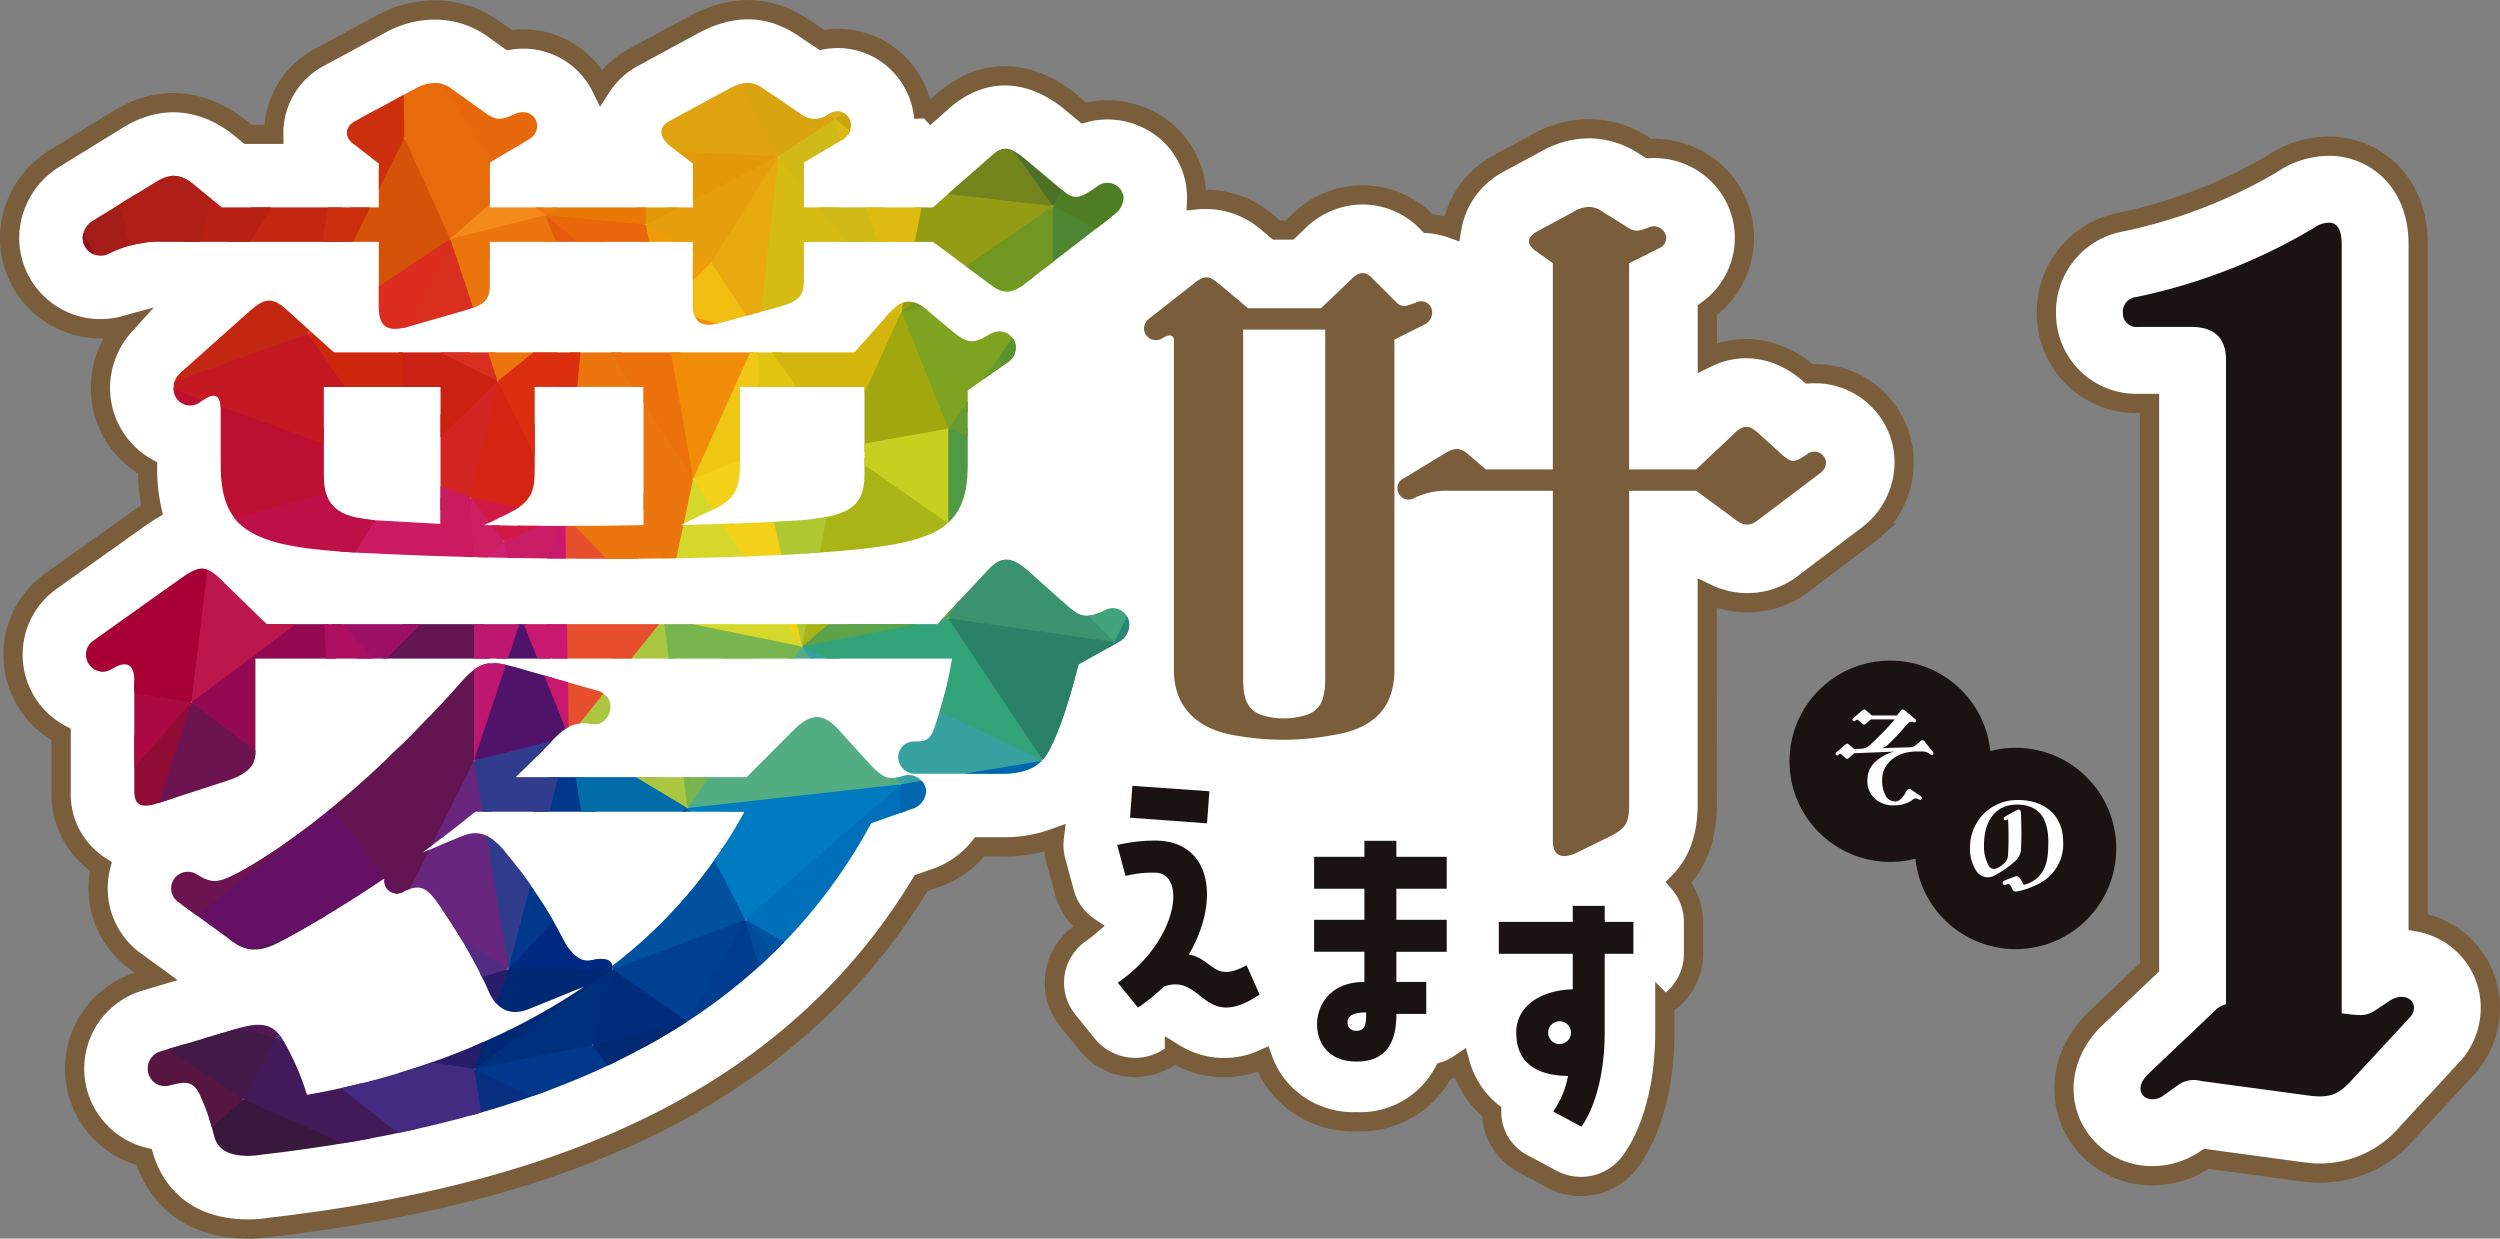
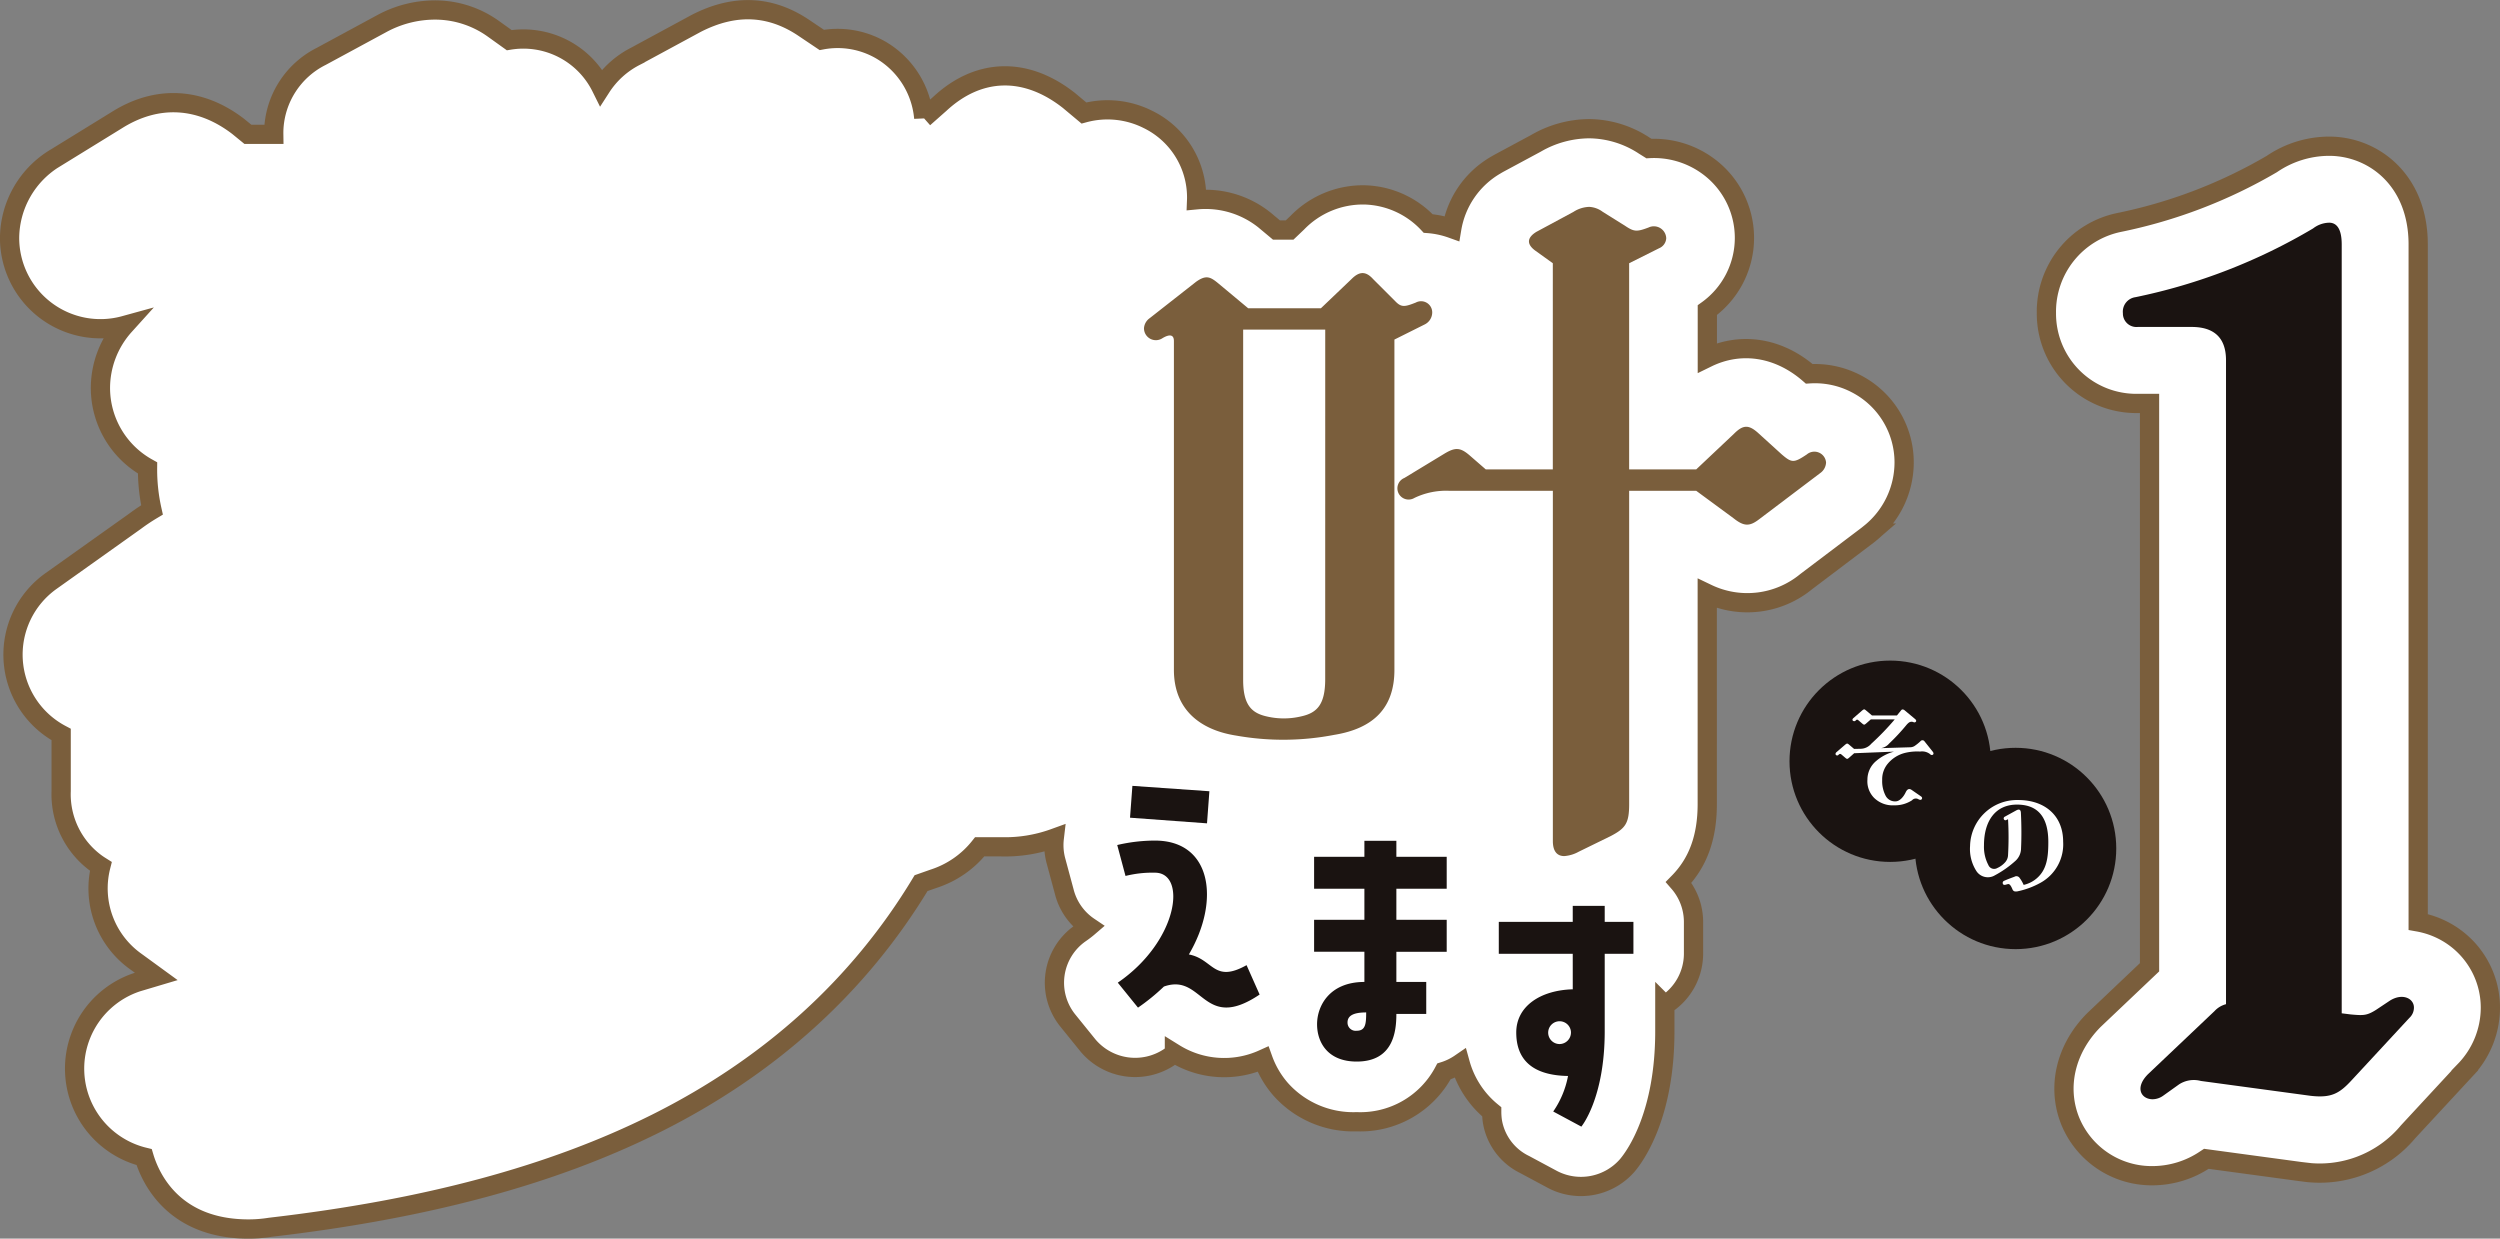
<svg xmlns="http://www.w3.org/2000/svg" xmlns:xlink="http://www.w3.org/1999/xlink" width="337.719" height="167.324" viewBox="0 0 337.719 167.324">
  <rect x="0" y="0" width="337.719" height="167.324" fill="#808080" stroke="none" />
  <defs>
    <clipPath id="clip-path">
-       <path id="パス_4416" data-name="パス 4416" d="M161.774,150.325a2.8,2.8,0,0,1,1.515-2.333l8.336-5.131c1.97-1.245,3.333-1.088,5.15.31l3.79,3.111h21.213v-5.909l-3.183-2.488c-1.515-.933-1.515-2.488,0-3.266l8.336-4.509a5.07,5.07,0,0,1,2.424-.623,3.622,3.622,0,0,1,2.272.778l4.546,3.266c1.363.933,1.97,1.088,3.939.155,2.729-1.245,4.394,2.178,1.668,3.576l-5,2.956v6.064h27.426v-5.909l-3.183-2.488c-1.363-1.088-1.515-2.488,0-3.266l8.333-4.509a4.985,4.985,0,0,1,2.274-.623,3.539,3.539,0,0,1,2.119.778l4.851,3.266a3.109,3.109,0,0,0,3.939.155,1.89,1.89,0,0,1,3.031,1.555,2.351,2.351,0,0,1-1.363,2.02l-5,2.956v6.064h17.428l7.574-6.687c1.82-1.71,2.729-1.555,4.7,0l5,4.2c1.668,1.4,2.272,1.555,4.848-.31a2.215,2.215,0,0,1,3.637,1.4,2.974,2.974,0,0,1-1.213,2.333L288.905,156.7c-1.817,1.4-2.878,1.245-4.7-.155l-7.574-5.6H259.2v5.289c0,2.176-.909,2.8-3.635,3.576l-7.577,2.023c-2.424.775-3.787.155-3.787-2.491v-8.4H216.779v5.912c0,2.021-.909,2.643-3.637,3.421l-7.577,2.176c-2.424.623-3.787.155-3.787-2.643v-8.865H172.836a14.889,14.889,0,0,0-7.425,1.555A2.438,2.438,0,0,1,161.774,150.325Zm141.373,52.4a2.62,2.62,0,0,1-1.515,2.333l-5.3,2.956c-1.515,5.6-2.576,8.862-3.939,11.506-1.213,2.333-3.031,3.266-6.516,3.266H274.51a2.323,2.323,0,0,1-2.576-2.178,2.134,2.134,0,0,1,2.272-2.176c1.668,0,2.122-.31,2.729-2.178a55.2,55.2,0,0,0,2.272-9.017h-94.1v12.6c0,1.711-.909,2.953-3.787,3.886l-9.092,2.956c-2.272.778-3.485.62-3.485-1.555V210.195c0-1.865-.756-2.953-3.031-1.555a2.29,2.29,0,0,1-2.424-3.886l11.364-8.087c2.576-1.865,3.637-2.333,5.912,0l6.059,5.909h90.612l6.97-7.465c1.668-1.71,3.031-1.71,5.153.155l5.607,4.976c1.363,1.245,2.576,1.71,4.848.468A2.223,2.223,0,0,1,303.147,202.73Zm-27.426,22.394a2.679,2.679,0,0,1-2.119,2.488l-5.305,1.865c-15.758,29.078-46.063,40.589-82.429,44.785a9.8,9.8,0,0,1-1.668.155c-2.878,0-4.241-.93-4.7-2.8a29.241,29.241,0,0,0-1.97-5.6c-.911-1.71-1.82-1.71-4.092-1.09a2.33,2.33,0,0,1-2.878-2.176,2.42,2.42,0,0,1,1.817-2.488l10-2.956c3.485-1.088,5.153-.778,6.516,1.555a35.355,35.355,0,0,1,3.183,7.31c11.514-2.021,25.3-6.377,37.425-14.619l-7.272,2.956c-2.878,1.245-4.546-.155-5.455-2.023a74.794,74.794,0,0,0-7.425-12.751c-1.213-1.553-2.122-2.021-4.092-1.088a1.725,1.725,0,0,1-2.729-1.71,161.093,161.093,0,0,1-14.09,8.552c-2.576,1.4-4.394,1.4-6.366,0l-7.272-5.286a2.253,2.253,0,0,1,2.274-3.889c1.97,1.245,2.726,1.4,5.455,0,10.757-5.754,22.88-17.415,30.153-25.657,2.576-2.956,3.787-3.266,7.272-2.333l11.367,3.266c3.028.933,1.665,4.821-.607,4.509-2.122-.31-3.333-.155-5.759,2.488-1.515,1.555-3.031,3.111-4.7,4.666h31.213l6.516-6.532c2.424-2.333,4.092-2.02,6.214.468L268.3,221.7c1.515,1.555,2.274,2.02,4.244,1.4A2.393,2.393,0,0,1,275.721,225.124Zm-95.308-51.63q0-3.031-2.729-.933a2.239,2.239,0,0,1-3.635-1.865,2.732,2.732,0,0,1,1.061-2.176l9.242-8.242c1.97-1.71,3.031-2.023,5.153,0l6.211,5.6h70.309l4.546-5.131c1.97-2.333,3.485-2.176,5.607-.31l3.333,2.8c1.817,1.4,2.576,1.555,4.848.155a2.255,2.255,0,0,1,3.485,1.868,2.473,2.473,0,0,1-1.213,2.021l-5.3,3.731v10.108c0,9.175-4.848,10.731-20.3,11.821-17.88,1.243-43.943.933-61.975,0-13.94-.778-18.636-2.646-18.636-11.821Zm21.213,15.084,8.486.468V170.541H194.353v11.818C194.353,186.558,195.869,188.114,201.625,188.579Zm49.548,39.344H214.809q-3.412,2.8-7.275,5.6l5.153-2.178c2.272-.933,3.637-.778,5.909,1.71a63.9,63.9,0,0,1,8.031,11.976c.759,1.553,2.122,3.421,3.939,2.953s2.729,0,2.729.778A65.641,65.641,0,0,0,251.173,227.922ZM237.537,189.2v-18.66h-14.7v10.886c0,3.111-.3,4.509-3.335,6.064l-3.485,1.71C222.688,189.356,230.265,189.356,237.537,189.2Zm29.85-6.842V170.541H250.569V180.8c0,3.111-.454,4.821-3.485,6.222l-4.546,2.175c5.909-.155,11.516-.31,15.758-.623C265.268,188.114,267.388,186.713,267.388,182.359Z" transform="translate(-161.774 -129.487)" fill="none" />
-     </clipPath>
+       </clipPath>
    <linearGradient id="linear-gradient" x1="23.007" y1="41.318" x2="23.045" y2="41.291" gradientUnits="objectBoundingBox">
      <stop offset="0" stop-color="#e23316" />
      <stop offset="1" stop-color="#eb760d" />
    </linearGradient>
    <linearGradient id="linear-gradient-2" x1="29.815" y1="46.718" x2="29.865" y2="46.688" gradientUnits="objectBoundingBox">
      <stop offset="0" stop-color="#ec710c" />
      <stop offset="1" stop-color="#ee870b" />
    </linearGradient>
    <linearGradient id="linear-gradient-3" x1="33.342" y1="48.009" x2="33.384" y2="47.987" gradientUnits="objectBoundingBox">
      <stop offset="0" stop-color="#f08c08" />
      <stop offset="1" stop-color="#f4be10" />
    </linearGradient>
    <linearGradient id="linear-gradient-4" x1="33.352" y1="119.589" x2="33.386" y2="119.543" gradientUnits="objectBoundingBox">
      <stop offset="0" stop-color="#f08d09" />
      <stop offset="1" stop-color="#f3be12" />
    </linearGradient>
    <linearGradient id="linear-gradient-5" x1="44.512" y1="99.403" x2="44.574" y2="99.351" gradientUnits="objectBoundingBox">
      <stop offset="0" stop-color="#f08408" />
      <stop offset="1" stop-color="#ee9c0a" />
    </linearGradient>
    <linearGradient id="linear-gradient-6" x1="24.215" y1="80.881" x2="24.241" y2="80.848" gradientUnits="objectBoundingBox">
      <stop offset="0" stop-color="#f2bf16" />
      <stop offset="1" stop-color="#e59f0c" />
    </linearGradient>
    <linearGradient id="linear-gradient-7" x1="21.672" y1="93.774" x2="21.71" y2="93.711" gradientUnits="objectBoundingBox">
      <stop offset="0" stop-color="#f0b009" />
      <stop offset="1" stop-color="#e39808" />
    </linearGradient>
    <linearGradient id="linear-gradient-8" x1="24.194" y1="66.313" x2="24.246" y2="66.26" gradientUnits="objectBoundingBox">
      <stop offset="0" stop-color="#f0ad10" />
      <stop offset="1" stop-color="#e0a310" />
    </linearGradient>
    <linearGradient id="linear-gradient-9" x1="38.966" y1="69.559" x2="39.053" y2="69.504" gradientUnits="objectBoundingBox">
      <stop offset="0" stop-color="#eca409" />
      <stop offset="1" stop-color="#eaa40a" />
    </linearGradient>
    <linearGradient id="linear-gradient-10" x1="22.529" y1="168.992" x2="22.591" y2="168.817" gradientUnits="objectBoundingBox">
      <stop offset="0" stop-color="#e9a10b" />
      <stop offset="1" stop-color="#e79a00" />
    </linearGradient>
    <linearGradient id="linear-gradient-11" x1="14.251" y1="52.842" x2="14.309" y2="52.757" gradientUnits="objectBoundingBox">
      <stop offset="0" stop-color="#e57009" />
      <stop offset="1" stop-color="#e7670b" />
    </linearGradient>
    <linearGradient id="linear-gradient-12" x1="14.258" y1="69.903" x2="14.316" y2="69.79" gradientUnits="objectBoundingBox">
      <stop offset="0" stop-color="#e7670b" />
      <stop offset="1" stop-color="#ef760d" />
    </linearGradient>
    <linearGradient id="linear-gradient-13" x1="39.302" y1="52.05" x2="39.62" y2="51.91" gradientUnits="objectBoundingBox">
      <stop offset="0" stop-color="#c3a50d" />
      <stop offset="1" stop-color="#ab9a0b" />
    </linearGradient>
    <linearGradient id="linear-gradient-14" x1="31.207" y1="86.295" x2="31.439" y2="86.082" gradientUnits="objectBoundingBox">
      <stop offset="0" stop-color="#d5b413" />
      <stop offset="1" stop-color="#caa70b" />
    </linearGradient>
    <linearGradient id="linear-gradient-15" x1="20.176" y1="92.026" x2="20.224" y2="91.944" gradientUnits="objectBoundingBox">
      <stop offset="0" stop-color="#dfac14" />
      <stop offset="1" stop-color="#d5b414" />
    </linearGradient>
    <linearGradient id="linear-gradient-16" x1="27.971" y1="53.806" x2="28.059" y2="53.738" gradientUnits="objectBoundingBox">
      <stop offset="0" stop-color="#d03c09" />
      <stop offset="1" stop-color="#e76b0b" />
    </linearGradient>
    <linearGradient id="linear-gradient-17" x1="36.071" y1="163.642" x2="36.125" y2="163.543" gradientUnits="objectBoundingBox">
      <stop offset="0" stop-color="#e9600b" />
      <stop offset="0.995" stop-color="#f4891c" />
    </linearGradient>
    <linearGradient id="linear-gradient-18" x1="32.404" y1="104.102" x2="32.481" y2="104.008" gradientUnits="objectBoundingBox">
      <stop offset="0" stop-color="#e34b0a" />
      <stop offset="1" stop-color="#e97907" />
    </linearGradient>
    <linearGradient id="linear-gradient-19" x1="26.967" y1="88.193" x2="27.062" y2="88.076" gradientUnits="objectBoundingBox">
      <stop offset="0" stop-color="#e5510a" />
      <stop offset="1" stop-color="#e7590c" />
    </linearGradient>
    <linearGradient id="linear-gradient-20" x1="20.161" y1="48.205" x2="20.196" y2="48.175" gradientUnits="objectBoundingBox">
      <stop offset="0" stop-color="#e1bc17" />
      <stop offset="1" stop-color="#d6bb14" />
    </linearGradient>
    <linearGradient id="linear-gradient-21" x1="24.765" y1="44.914" x2="24.812" y2="44.884" gradientUnits="objectBoundingBox">
      <stop offset="0" stop-color="#dfb60f" />
      <stop offset="1" stop-color="#d1b917" />
    </linearGradient>
    <linearGradient id="linear-gradient-22" x1="12.517" y1="48.297" x2="12.547" y2="48.257" gradientUnits="objectBoundingBox">
      <stop offset="0" stop-color="#6b7d20" />
      <stop offset="1" stop-color="#4d7226" />
    </linearGradient>
    <linearGradient id="linear-gradient-23" x1="19.22" y1="62.578" x2="19.242" y2="62.553" gradientUnits="objectBoundingBox">
      <stop offset="0" stop-color="#9d980a" />
      <stop offset="1" stop-color="#949b14" />
    </linearGradient>
    <linearGradient id="linear-gradient-24" x1="20.508" y1="28.584" x2="20.567" y2="28.548" gradientUnits="objectBoundingBox">
      <stop offset="0" stop-color="#c42711" />
      <stop offset="1" stop-color="#ba1815" />
    </linearGradient>
    <linearGradient id="linear-gradient-25" x1="20.442" y1="28.573" x2="20.461" y2="28.562" gradientUnits="objectBoundingBox">
      <stop offset="0" stop-color="#b92014" />
      <stop offset="1" stop-color="#b41c16" />
    </linearGradient>
    <linearGradient id="linear-gradient-26" x1="15.177" y1="75.222" x2="15.252" y2="75.051" gradientUnits="objectBoundingBox">
      <stop offset="0" stop-color="#bf2412" />
      <stop offset="1" stop-color="#ab1d18" />
    </linearGradient>
    <linearGradient id="linear-gradient-27" x1="20.14" y1="24.273" x2="20.207" y2="24.238" gradientUnits="objectBoundingBox">
      <stop offset="0" stop-color="#a51d19" />
      <stop offset="1" stop-color="#aa1718" />
    </linearGradient>
    <linearGradient id="linear-gradient-28" x1="25.53" y1="43.676" x2="25.628" y2="43.605" gradientUnits="objectBoundingBox">
      <stop offset="0" stop-color="#cb2f0e" />
      <stop offset="1" stop-color="#d45308" />
    </linearGradient>
    <linearGradient id="linear-gradient-29" x1="34.806" y1="59.938" x2="34.883" y2="59.884" gradientUnits="objectBoundingBox">
      <stop offset="0" stop-color="#ce1831" />
      <stop offset="1" stop-color="#d52512" />
    </linearGradient>
    <linearGradient id="linear-gradient-30" x1="37.375" y1="64.061" x2="37.434" y2="64.019" gradientUnits="objectBoundingBox">
      <stop offset="0" stop-color="#c81536" />
      <stop offset="1" stop-color="#d12423" />
    </linearGradient>
    <linearGradient id="linear-gradient-31" x1="31.927" y1="60.682" x2="32.004" y2="60.622" gradientUnits="objectBoundingBox">
      <stop offset="0" stop-color="#e03b0c" />
      <stop offset="1" stop-color="#cb2112" />
    </linearGradient>
    <linearGradient id="linear-gradient-32" x1="36.689" y1="55.211" x2="36.752" y2="55.171" gradientUnits="objectBoundingBox">
      <stop offset="0" stop-color="#cd270e" />
      <stop offset="1" stop-color="#da2d1f" />
    </linearGradient>
    <linearGradient id="linear-gradient-33" x1="36.766" y1="59.996" x2="36.871" y2="59.926" gradientUnits="objectBoundingBox">
      <stop offset="0" stop-color="#e03b0c" />
      <stop offset="1" stop-color="#d92f1e" />
    </linearGradient>
    <linearGradient id="linear-gradient-34" x1="16.726" y1="35.247" x2="16.757" y2="35.217" gradientUnits="objectBoundingBox">
      <stop offset="0" stop-color="#ac0b2c" />
      <stop offset="1" stop-color="#b90038" />
    </linearGradient>
    <linearGradient id="linear-gradient-35" x1="16.209" y1="56.889" x2="16.601" y2="56.251" gradientUnits="objectBoundingBox">
      <stop offset="0" stop-color="#a20b1b" />
      <stop offset="1" stop-color="#a90728" />
    </linearGradient>
    <linearGradient id="linear-gradient-36" x1="53.788" y1="105.888" x2="54.244" y2="105.603" gradientUnits="objectBoundingBox">
      <stop offset="0" stop-color="#ce2072" />
      <stop offset="1" stop-color="#cd2071" />
    </linearGradient>
    <linearGradient id="linear-gradient-37" x1="52.409" y1="80.738" x2="52.869" y2="80.46" gradientUnits="objectBoundingBox">
      <stop offset="0" stop-color="#cb1c68" />
      <stop offset="1" stop-color="#d11b4f" />
    </linearGradient>
    <linearGradient id="linear-gradient-38" x1="19.98" y1="41.29" x2="20.009" y2="41.271" gradientUnits="objectBoundingBox">
      <stop offset="0" stop-color="#488d35" />
      <stop offset="1" stop-color="#4e8d39" />
    </linearGradient>
    <linearGradient id="linear-gradient-39" x1="21.95" y1="114.993" x2="21.978" y2="114.947" gradientUnits="objectBoundingBox">
      <stop offset="0" stop-color="#528424" />
      <stop offset="1" stop-color="#4c8632" />
    </linearGradient>
    <linearGradient id="linear-gradient-40" x1="27.056" y1="56.878" x2="27.114" y2="56.836" gradientUnits="objectBoundingBox">
      <stop offset="0" stop-color="#bcb20e" />
      <stop offset="1" stop-color="#a0a70f" />
    </linearGradient>
    <linearGradient id="linear-gradient-41" x1="29.628" y1="62.347" x2="29.691" y2="62.301" gradientUnits="objectBoundingBox">
      <stop offset="0" stop-color="#edd417" />
      <stop offset="1" stop-color="#e2c511" />
    </linearGradient>
    <linearGradient id="linear-gradient-42" x1="14.503" y1="47.571" x2="14.553" y2="47.51" gradientUnits="objectBoundingBox">
      <stop offset="0" stop-color="#58b49d" />
      <stop offset="1" stop-color="#52ad82" />
    </linearGradient>
    <linearGradient id="linear-gradient-43" x1="12.957" y1="55.713" x2="12.983" y2="55.67" gradientUnits="objectBoundingBox">
      <stop offset="0" stop-color="#68b163" />
      <stop offset="1" stop-color="#36a19f" />
    </linearGradient>
    <linearGradient id="linear-gradient-44" x1="12.922" y1="54.807" x2="12.953" y2="54.757" gradientUnits="objectBoundingBox">
      <stop offset="0" stop-color="#68b15c" />
      <stop offset="1" stop-color="#33a379" />
    </linearGradient>
    <linearGradient id="linear-gradient-45" x1="19.321" y1="67.06" x2="19.336" y2="67.04" gradientUnits="objectBoundingBox">
      <stop offset="0" stop-color="#66a938" />
      <stop offset="1" stop-color="#5ba24a" />
    </linearGradient>
    <linearGradient id="linear-gradient-46" x1="20.772" y1="41.972" x2="20.837" y2="41.924" gradientUnits="objectBoundingBox">
      <stop offset="0" stop-color="#8ab023" />
      <stop offset="1" stop-color="#a9b416" />
    </linearGradient>
    <linearGradient id="linear-gradient-47" x1="24.62" y1="85.69" x2="24.65" y2="85.655" gradientUnits="objectBoundingBox">
      <stop offset="0" stop-color="#448a33" />
      <stop offset="1" stop-color="#519947" />
    </linearGradient>
    <linearGradient id="linear-gradient-48" x1="29.594" y1="43.526" x2="30.154" y2="43.198" gradientUnits="objectBoundingBox">
      <stop offset="0" stop-color="#621551" />
      <stop offset="1" stop-color="#810c67" />
    </linearGradient>
    <linearGradient id="linear-gradient-49" x1="23.903" y1="82.629" x2="23.93" y2="82.588" gradientUnits="objectBoundingBox">
      <stop offset="0" stop-color="#b40f5e" />
      <stop offset="1" stop-color="#9d1164" />
    </linearGradient>
    <linearGradient id="linear-gradient-50" x1="23.892" y1="63.715" x2="23.932" y2="63.669" gradientUnits="objectBoundingBox">
      <stop offset="0" stop-color="#c1145c" />
      <stop offset="1" stop-color="#ca1a61" />
    </linearGradient>
    <linearGradient id="linear-gradient-51" x1="36.218" y1="55.759" x2="36.289" y2="55.712" gradientUnits="objectBoundingBox">
      <stop offset="0" stop-color="#9a1469" />
      <stop offset="1" stop-color="#4f146a" />
    </linearGradient>
    <linearGradient id="linear-gradient-52" x1="23.755" y1="64.464" x2="23.809" y2="64.401" gradientUnits="objectBoundingBox">
      <stop offset="0" stop-color="#002777" />
      <stop offset="1" stop-color="#002975" />
    </linearGradient>
    <linearGradient id="linear-gradient-53" x1="31.074" y1="87.903" x2="31.103" y2="87.868" gradientUnits="objectBoundingBox">
      <stop offset="0" stop-color="#00388c" />
      <stop offset="1" stop-color="#002a82" />
    </linearGradient>
    <linearGradient id="linear-gradient-54" x1="36.545" y1="34.681" x2="36.575" y2="34.669" xlink:href="#linear-gradient-53" />
    <linearGradient id="linear-gradient-55" x1="27.906" y1="56.631" x2="27.939" y2="56.603" gradientUnits="objectBoundingBox">
      <stop offset="0" stop-color="#004697" />
      <stop offset="1" stop-color="#006ca8" />
    </linearGradient>
    <linearGradient id="linear-gradient-56" x1="26.286" y1="43.045" x2="26.321" y2="43.022" gradientUnits="objectBoundingBox">
      <stop offset="0" stop-color="#7f724e" />
      <stop offset="1" stop-color="#abc741" />
    </linearGradient>
    <linearGradient id="linear-gradient-57" x1="28.251" y1="37.454" x2="28.342" y2="37.406" gradientUnits="objectBoundingBox">
      <stop offset="0" stop-color="#e64e2e" />
      <stop offset="1" stop-color="#eb760d" />
    </linearGradient>
    <linearGradient id="linear-gradient-58" x1="22.302" y1="44.993" x2="22.341" y2="44.963" gradientUnits="objectBoundingBox">
      <stop offset="0" stop-color="#f2d118" />
      <stop offset="1" stop-color="#d6d72b" />
    </linearGradient>
    <linearGradient id="linear-gradient-59" x1="16.452" y1="101.805" x2="16.485" y2="101.738" gradientUnits="objectBoundingBox">
      <stop offset="0" stop-color="#4d9c54" />
      <stop offset="1" stop-color="#3a926f" />
    </linearGradient>
    <linearGradient id="linear-gradient-60" x1="21.216" y1="77.905" x2="21.272" y2="77.842" gradientUnits="objectBoundingBox">
      <stop offset="0" stop-color="#2b7d63" />
      <stop offset="1" stop-color="#41a47b" />
    </linearGradient>
    <linearGradient id="linear-gradient-61" x1="24.479" y1="49.59" x2="24.516" y2="49.559" gradientUnits="objectBoundingBox">
      <stop offset="0" stop-color="#1d8db7" />
      <stop offset="1" stop-color="#0051a0" />
    </linearGradient>
    <linearGradient id="linear-gradient-62" x1="17.423" y1="35.828" x2="17.449" y2="35.807" gradientUnits="objectBoundingBox">
      <stop offset="0" stop-color="#0069b5" />
      <stop offset="1" stop-color="#006fb9" />
    </linearGradient>
    <linearGradient id="linear-gradient-63" x1="15.806" y1="75.647" x2="15.847" y2="75.556" gradientUnits="objectBoundingBox">
      <stop offset="0" stop-color="#182474" />
      <stop offset="1" stop-color="#281d6b" />
    </linearGradient>
    <linearGradient id="linear-gradient-64" x1="15.808" y1="58.664" x2="15.82" y2="58.644" gradientUnits="objectBoundingBox">
      <stop offset="0" stop-color="#622c82" />
      <stop offset="1" stop-color="#512e83" />
    </linearGradient>
    <linearGradient id="linear-gradient-65" x1="33.222" y1="38.521" x2="33.253" y2="38.505" gradientUnits="objectBoundingBox">
      <stop offset="0" stop-color="#69267e" />
      <stop offset="1" stop-color="#593688" />
    </linearGradient>
    <linearGradient id="linear-gradient-66" x1="12.355" y1="57.063" x2="12.404" y2="56.956" gradientUnits="objectBoundingBox">
      <stop offset="0" stop-color="#501744" />
      <stop offset="1" stop-color="#501953" />
    </linearGradient>
    <linearGradient id="linear-gradient-67" x1="12.356" y1="42.155" x2="12.404" y2="42.077" gradientUnits="objectBoundingBox">
      <stop offset="0" stop-color="#501744" />
      <stop offset="1" stop-color="#631065" />
    </linearGradient>
    <linearGradient id="linear-gradient-68" x1="41.329" y1="34.39" x2="42.325" y2="34.053" gradientUnits="objectBoundingBox">
      <stop offset="0" stop-color="#621551" />
      <stop offset="0.995" stop-color="#8a0b6e" />
    </linearGradient>
    <linearGradient id="linear-gradient-69" x1="24.42" y1="39.957" x2="24.473" y2="39.918" gradientUnits="objectBoundingBox">
      <stop offset="0" stop-color="#a9014a" />
      <stop offset="1" stop-color="#940a52" />
    </linearGradient>
    <linearGradient id="linear-gradient-70" x1="33.485" y1="46.028" x2="33.515" y2="46.007" gradientUnits="objectBoundingBox">
      <stop offset="0" stop-color="#8d0e32" />
      <stop offset="1" stop-color="#771033" />
    </linearGradient>
    <linearGradient id="linear-gradient-71" x1="10.142" y1="69.393" x2="10.166" y2="69.311" gradientUnits="objectBoundingBox">
      <stop offset="0" stop-color="#4d0e2a" />
      <stop offset="1" stop-color="#39183d" />
    </linearGradient>
    <linearGradient id="linear-gradient-72" x1="25.076" y1="36.692" x2="25.166" y2="36.626" gradientUnits="objectBoundingBox">
      <stop offset="0" stop-color="#5e1133" />
      <stop offset="1" stop-color="#571542" />
    </linearGradient>
    <linearGradient id="linear-gradient-73" x1="13.548" y1="44.867" x2="13.613" y2="44.77" gradientUnits="objectBoundingBox">
      <stop offset="0" stop-color="#421b4b" />
      <stop offset="1" stop-color="#431a59" />
    </linearGradient>
    <linearGradient id="linear-gradient-74" x1="34.434" y1="100.512" x2="34.574" y2="100.342" gradientUnits="objectBoundingBox">
      <stop offset="0" stop-color="#004093" />
      <stop offset="1" stop-color="#002d7b" />
    </linearGradient>
    <linearGradient id="linear-gradient-75" x1="13.336" y1="179.714" x2="13.36" y2="179.57" gradientUnits="objectBoundingBox">
      <stop offset="0" stop-color="#1a2041" />
      <stop offset="1" stop-color="#002657" />
    </linearGradient>
    <linearGradient id="linear-gradient-76" x1="30.904" y1="47.883" x2="31.101" y2="47.757" gradientUnits="objectBoundingBox">
      <stop offset="0" stop-color="#192041" />
      <stop offset="1" stop-color="#002b76" />
    </linearGradient>
    <linearGradient id="linear-gradient-77" x1="26.395" y1="50.6" x2="26.423" y2="50.578" gradientUnits="objectBoundingBox">
      <stop offset="0" stop-color="#002d77" />
      <stop offset="1" stop-color="#002e79" />
    </linearGradient>
    <linearGradient id="linear-gradient-78" x1="16.231" y1="54.5" x2="16.254" y2="54.465" gradientUnits="objectBoundingBox">
      <stop offset="0" stop-color="#2b1b65" />
      <stop offset="1" stop-color="#092f81" />
    </linearGradient>
    <linearGradient id="linear-gradient-79" x1="16.301" y1="59.332" x2="16.326" y2="59.292" gradientUnits="objectBoundingBox">
      <stop offset="0" stop-color="#003081" />
      <stop offset="1" stop-color="#00388c" />
    </linearGradient>
    <linearGradient id="linear-gradient-80" x1="13.867" y1="54.558" x2="13.897" y2="54.512" gradientUnits="objectBoundingBox">
      <stop offset="0" stop-color="#002e6f" />
      <stop offset="1" stop-color="#003c8a" />
    </linearGradient>
    <linearGradient id="linear-gradient-81" x1="13.271" y1="62.704" x2="13.521" y2="62.321" gradientUnits="objectBoundingBox">
      <stop offset="0" stop-color="#002652" />
      <stop offset="1" stop-color="#002c6a" />
    </linearGradient>
    <linearGradient id="linear-gradient-82" x1="26.141" y1="41.123" x2="26.32" y2="40.989" gradientUnits="objectBoundingBox">
      <stop offset="0" stop-color="#630f2b" />
      <stop offset="1" stop-color="#680f26" />
    </linearGradient>
    <linearGradient id="linear-gradient-83" x1="23.048" y1="62.338" x2="23.086" y2="62.304" gradientUnits="objectBoundingBox">
      <stop offset="0" stop-color="#2d9592" />
      <stop offset="1" stop-color="#247f86" />
    </linearGradient>
    <linearGradient id="linear-gradient-84" x1="15.092" y1="84.305" x2="15.181" y2="84.146" gradientUnits="objectBoundingBox">
      <stop offset="0" stop-color="#004b9b" />
      <stop offset="1" stop-color="#004f9f" />
    </linearGradient>
    <linearGradient id="linear-gradient-85" x1="11.351" y1="55.632" x2="11.397" y2="55.544" gradientUnits="objectBoundingBox">
      <stop offset="0" stop-color="#004a9a" />
      <stop offset="1" stop-color="#003e91" />
    </linearGradient>
    <linearGradient id="linear-gradient-86" x1="11.353" y1="32.696" x2="11.371" y2="32.676" gradientUnits="objectBoundingBox">
      <stop offset="0" stop-color="#004a9b" />
      <stop offset="1" stop-color="#005c9a" />
    </linearGradient>
    <linearGradient id="linear-gradient-87" x1="23.063" y1="42.501" x2="23.105" y2="42.475" gradientUnits="objectBoundingBox">
      <stop offset="0" stop-color="#1f8099" />
      <stop offset="1" stop-color="#005d9d" />
    </linearGradient>
    <linearGradient id="linear-gradient-88" x1="27.925" y1="36.602" x2="27.968" y2="36.573" gradientUnits="objectBoundingBox">
      <stop offset="0" stop-color="#630f29" />
      <stop offset="1" stop-color="#701033" />
    </linearGradient>
    <linearGradient id="linear-gradient-89" x1="36.981" y1="69.693" x2="37.1" y2="69.619" gradientUnits="objectBoundingBox">
      <stop offset="0" stop-color="#eda70a" />
      <stop offset="1" stop-color="#eea809" />
    </linearGradient>
    <linearGradient id="linear-gradient-90" x1="28.68" y1="42.181" x2="28.73" y2="42.153" gradientUnits="objectBoundingBox">
      <stop offset="0" stop-color="#f2d118" />
      <stop offset="1" stop-color="#c0c61d" />
    </linearGradient>
    <linearGradient id="linear-gradient-91" x1="34.131" y1="41.988" x2="34.275" y2="41.929" gradientUnits="objectBoundingBox">
      <stop offset="0" stop-color="#afc731" />
      <stop offset="1" stop-color="#cfbf10" />
    </linearGradient>
    <linearGradient id="linear-gradient-92" x1="33.453" y1="53.371" x2="33.51" y2="53.334" gradientUnits="objectBoundingBox">
      <stop offset="0" stop-color="#002d77" />
      <stop offset="1" stop-color="#002a72" />
    </linearGradient>
    <linearGradient id="linear-gradient-93" x1="20.496" y1="77.383" x2="20.561" y2="77.266" gradientUnits="objectBoundingBox">
      <stop offset="0" stop-color="#4d163f" />
      <stop offset="1" stop-color="#411a47" />
    </linearGradient>
    <linearGradient id="linear-gradient-94" x1="16.594" y1="44.824" x2="16.639" y2="44.767" gradientUnits="objectBoundingBox">
      <stop offset="0" stop-color="#471f6e" />
      <stop offset="1" stop-color="#422b81" />
    </linearGradient>
    <linearGradient id="linear-gradient-95" x1="22.78" y1="43.045" x2="22.81" y2="43.024" gradientUnits="objectBoundingBox">
      <stop offset="0" stop-color="#d2c71b" />
      <stop offset="1" stop-color="#78b54f" />
    </linearGradient>
    <linearGradient id="linear-gradient-96" x1="69.288" y1="112.67" x2="69.411" y2="112.596" gradientUnits="objectBoundingBox">
      <stop offset="0" stop-color="#cf1f63" />
      <stop offset="1" stop-color="#da2478" />
    </linearGradient>
    <linearGradient id="linear-gradient-97" x1="16.431" y1="57.453" x2="16.55" y2="57.315" gradientUnits="objectBoundingBox">
      <stop offset="0" stop-color="#298775" />
      <stop offset="1" stop-color="#2a8166" />
    </linearGradient>
    <linearGradient id="linear-gradient-98" x1="24.993" y1="54.781" x2="25.016" y2="54.765" xlink:href="#linear-gradient-59" />
    <linearGradient id="linear-gradient-99" x1="71.01" y1="43.369" x2="71.81" y2="43.169" gradientUnits="objectBoundingBox">
      <stop offset="0" stop-color="#be1770" />
      <stop offset="1" stop-color="#9a0e64" />
    </linearGradient>
    <linearGradient id="linear-gradient-100" x1="36.246" y1="34.684" x2="36.28" y2="34.67" gradientUnits="objectBoundingBox">
      <stop offset="0" stop-color="#313c8d" />
      <stop offset="1" stop-color="#3e207b" />
    </linearGradient>
    <linearGradient id="linear-gradient-101" x1="25.332" y1="66.311" x2="25.388" y2="66.258" gradientUnits="objectBoundingBox">
      <stop offset="0" stop-color="#ce9605" />
      <stop offset="1" stop-color="#d9a410" />
    </linearGradient>
    <linearGradient id="linear-gradient-102" x1="33.509" y1="62.816" x2="33.553" y2="62.782" gradientUnits="objectBoundingBox">
      <stop offset="0" stop-color="#002a72" />
      <stop offset="1" stop-color="#003d8f" />
    </linearGradient>
    <linearGradient id="linear-gradient-103" x1="21.54" y1="47.104" x2="21.577" y2="47.071" gradientUnits="objectBoundingBox">
      <stop offset="0" stop-color="#003786" />
      <stop offset="1" stop-color="#004c9d" />
    </linearGradient>
    <linearGradient id="linear-gradient-104" x1="20.583" y1="47.139" x2="20.619" y2="47.106" gradientUnits="objectBoundingBox">
      <stop offset="0" stop-color="#004899" />
      <stop offset="1" stop-color="#0051a1" />
    </linearGradient>
    <linearGradient id="linear-gradient-105" x1="24.526" y1="131.854" x2="24.551" y2="131.801" gradientUnits="objectBoundingBox">
      <stop offset="0" stop-color="#e9600b" />
      <stop offset="0.995" stop-color="#f07b0c" />
    </linearGradient>
    <linearGradient id="linear-gradient-106" x1="33.791" y1="85.015" x2="33.852" y2="84.952" xlink:href="#linear-gradient-16" />
    <linearGradient id="linear-gradient-107" x1="9.377" y1="151.77" x2="9.396" y2="151.63" gradientUnits="objectBoundingBox">
      <stop offset="0" stop-color="#ad2917" />
      <stop offset="1" stop-color="#d05408" />
    </linearGradient>
    <linearGradient id="linear-gradient-108" x1="10.689" y1="120.455" x2="10.71" y2="120.345" gradientUnits="objectBoundingBox">
      <stop offset="0" stop-color="#9a1a1a" />
      <stop offset="1" stop-color="#ad2117" />
    </linearGradient>
    <linearGradient id="linear-gradient-109" x1="63.302" y1="77.278" x2="63.464" y2="77.196" xlink:href="#linear-gradient-28" />
    <linearGradient id="linear-gradient-110" x1="37.654" y1="34.229" x2="37.859" y2="34.15" xlink:href="#linear-gradient-28" />
    <linearGradient id="linear-gradient-111" x1="27.344" y1="27.411" x2="27.367" y2="27.4" gradientUnits="objectBoundingBox">
      <stop offset="0" stop-color="#910c35" />
      <stop offset="1" stop-color="#860e3e" />
    </linearGradient>
    <linearGradient id="linear-gradient-112" x1="29.757" y1="29.99" x2="29.88" y2="29.939" gradientUnits="objectBoundingBox">
      <stop offset="0" stop-color="#af1f17" />
      <stop offset="1" stop-color="#ae1617" />
    </linearGradient>
    <linearGradient id="linear-gradient-113" x1="26.106" y1="46.151" x2="26.127" y2="46.134" gradientUnits="objectBoundingBox">
      <stop offset="0" stop-color="#b61552" />
      <stop offset="1" stop-color="#bb174b" />
    </linearGradient>
    <linearGradient id="linear-gradient-114" x1="35.393" y1="189.728" x2="35.451" y2="189.601" gradientUnits="objectBoundingBox">
      <stop offset="0" stop-color="#cd1750" />
      <stop offset="1" stop-color="#d01a46" />
    </linearGradient>
    <linearGradient id="linear-gradient-115" x1="67.829" y1="37.452" x2="67.968" y2="37.423" gradientUnits="objectBoundingBox">
      <stop offset="0" stop-color="#c9196e" />
      <stop offset="1" stop-color="#951957" />
    </linearGradient>
    <linearGradient id="linear-gradient-116" x1="51.665" y1="43.458" x2="51.771" y2="43.432" gradientUnits="objectBoundingBox">
      <stop offset="0" stop-color="#298579" />
      <stop offset="1" stop-color="#278691" />
    </linearGradient>
    <linearGradient id="linear-gradient-117" x1="16.116" y1="27.406" x2="16.14" y2="27.387" gradientUnits="objectBoundingBox">
      <stop offset="0" stop-color="#9b034a" />
      <stop offset="1" stop-color="#6d1350" />
    </linearGradient>
    <linearGradient id="linear-gradient-118" x1="22.969" y1="69.482" x2="23" y2="69.451" gradientUnits="objectBoundingBox">
      <stop offset="0" stop-color="#49934b" />
      <stop offset="1" stop-color="#368559" />
    </linearGradient>
    <linearGradient id="linear-gradient-119" x1="21.222" y1="87.543" x2="21.272" y2="87.48" gradientUnits="objectBoundingBox">
      <stop offset="0" stop-color="#2b7d63" />
      <stop offset="1" stop-color="#338565" />
    </linearGradient>
    <linearGradient id="linear-gradient-120" x1="23.579" y1="46.994" x2="23.632" y2="46.951" gradientUnits="objectBoundingBox">
      <stop offset="0" stop-color="#002a64" />
      <stop offset="1" stop-color="#002e70" />
    </linearGradient>
    <linearGradient id="linear-gradient-121" x1="25.354" y1="60.023" x2="25.452" y2="59.931" gradientUnits="objectBoundingBox">
      <stop offset="0" stop-color="#da2e0f" />
      <stop offset="1" stop-color="#eb760d" />
    </linearGradient>
    <linearGradient id="linear-gradient-122" x1="25.358" y1="88.908" x2="25.456" y2="88.772" xlink:href="#linear-gradient" />
    <linearGradient id="linear-gradient-123" x1="25.773" y1="59.512" x2="25.804" y2="59.483" xlink:href="#linear-gradient" />
    <linearGradient id="linear-gradient-124" x1="38.8" y1="41.32" x2="38.846" y2="41.301" gradientUnits="objectBoundingBox">
      <stop offset="0" stop-color="#da2e0f" />
      <stop offset="1" stop-color="#e55107" />
    </linearGradient>
    <linearGradient id="linear-gradient-125" x1="17.612" y1="54.624" x2="17.767" y2="54.459" gradientUnits="objectBoundingBox">
      <stop offset="0" stop-color="#003d8f" />
      <stop offset="1" stop-color="#003784" />
    </linearGradient>
    <linearGradient id="linear-gradient-126" x1="48.812" y1="84.521" x2="48.895" y2="84.462" gradientUnits="objectBoundingBox">
      <stop offset="0" stop-color="#cd1a5a" />
      <stop offset="1" stop-color="#cc1a5e" />
    </linearGradient>
    <linearGradient id="linear-gradient-127" x1="15.687" y1="60.064" x2="15.714" y2="60.017" gradientUnits="objectBoundingBox">
      <stop offset="0" stop-color="#a9041e" />
      <stop offset="1" stop-color="#bc0f32" />
    </linearGradient>
    <linearGradient id="linear-gradient-128" x1="15.691" y1="60.683" x2="15.712" y2="60.647" gradientUnits="objectBoundingBox">
      <stop offset="0" stop-color="#ad0d1b" />
      <stop offset="1" stop-color="#c41822" />
    </linearGradient>
    <linearGradient id="linear-gradient-129" x1="19.553" y1="63.724" x2="19.568" y2="63.703" gradientUnits="objectBoundingBox">
      <stop offset="0" stop-color="#b60f32" />
      <stop offset="1" stop-color="#bf0f47" />
    </linearGradient>
    <linearGradient id="linear-gradient-130" x1="24.864" y1="89.977" x2="24.893" y2="89.933" gradientUnits="objectBoundingBox">
      <stop offset="0.005" stop-color="#dc2a0c" />
      <stop offset="1" stop-color="#da2d1f" />
    </linearGradient>
    <linearGradient id="linear-gradient-131" x1="18.431" y1="41.066" x2="18.462" y2="41.033" gradientUnits="objectBoundingBox">
      <stop offset="0" stop-color="#a30b42" />
      <stop offset="1" stop-color="#ab0941" />
    </linearGradient>
    <linearGradient id="linear-gradient-132" x1="21.149" y1="21.733" x2="21.207" y2="21.706" gradientUnits="objectBoundingBox">
      <stop offset="0" stop-color="#90101b" />
      <stop offset="1" stop-color="#9e0c1d" />
    </linearGradient>
    <linearGradient id="linear-gradient-133" x1="16.74" y1="46.165" x2="16.763" y2="46.133" gradientUnits="objectBoundingBox">
      <stop offset="0" stop-color="#ac082b" />
      <stop offset="1" stop-color="#a60034" />
    </linearGradient>
    <linearGradient id="linear-gradient-134" x1="51.1" y1="22.855" x2="51.207" y2="22.832" gradientUnits="objectBoundingBox">
      <stop offset="0" stop-color="#920b37" />
      <stop offset="1" stop-color="#a00739" />
    </linearGradient>
    <linearGradient id="linear-gradient-135" x1="28.853" y1="54.79" x2="28.872" y2="54.778" xlink:href="#linear-gradient-47" />
    <linearGradient id="linear-gradient-136" x1="27.5" y1="89.178" x2="27.609" y2="89.041" gradientUnits="objectBoundingBox">
      <stop offset="0" stop-color="#ea7606" />
      <stop offset="1" stop-color="#ea660a" />
    </linearGradient>
    <linearGradient id="linear-gradient-137" x1="31.609" y1="44.915" x2="31.67" y2="44.886" gradientUnits="objectBoundingBox">
      <stop offset="0" stop-color="#ddbb13" />
      <stop offset="1" stop-color="#c5ab0b" />
    </linearGradient>
    <linearGradient id="linear-gradient-138" x1="60.872" y1="39.945" x2="60.978" y2="39.917" gradientUnits="objectBoundingBox">
      <stop offset="0" stop-color="#ae0e62" />
      <stop offset="1" stop-color="#7a0b5d" />
    </linearGradient>
    <linearGradient id="linear-gradient-139" x1="34.515" y1="34.39" x2="35.359" y2="34.053" gradientUnits="objectBoundingBox">
      <stop offset="0" stop-color="#621551" />
      <stop offset="1" stop-color="#671454" />
    </linearGradient>
    <linearGradient id="linear-gradient-140" x1="13.837" y1="59.31" x2="13.885" y2="59.235" gradientUnits="objectBoundingBox">
      <stop offset="0" stop-color="#2c9eb4" />
      <stop offset="1" stop-color="#007bc2" />
    </linearGradient>
    <linearGradient id="linear-gradient-141" x1="20.694" y1="32.697" x2="20.724" y2="32.679" gradientUnits="objectBoundingBox">
      <stop offset="0" stop-color="#0066af" />
      <stop offset="1" stop-color="#238ea6" />
    </linearGradient>
    <linearGradient id="linear-gradient-142" x1="27.7" y1="88.082" x2="27.788" y2="87.982" gradientUnits="objectBoundingBox">
      <stop offset="0" stop-color="#8ab023" />
      <stop offset="1" stop-color="#c5d020" />
    </linearGradient>
    <linearGradient id="linear-gradient-143" x1="19.449" y1="54.062" x2="19.491" y2="54.021" gradientUnits="objectBoundingBox">
      <stop offset="0" stop-color="#9aa20f" />
      <stop offset="1" stop-color="#7ea320" />
    </linearGradient>
    <linearGradient id="linear-gradient-144" x1="19.442" y1="80.87" x2="19.483" y2="80.811" gradientUnits="objectBoundingBox">
      <stop offset="0" stop-color="#939d11" />
      <stop offset="1" stop-color="#6f9722" />
    </linearGradient>
    <linearGradient id="linear-gradient-145" x1="25.83" y1="45.605" x2="25.903" y2="45.564" gradientUnits="objectBoundingBox">
      <stop offset="0" stop-color="#689b2f" />
      <stop offset="1" stop-color="#58932e" />
    </linearGradient>
    <linearGradient id="linear-gradient-146" x1="23.037" y1="39.841" x2="23.073" y2="39.821" gradientUnits="objectBoundingBox">
      <stop offset="0" stop-color="#488d35" />
      <stop offset="1" stop-color="#67ae4b" />
    </linearGradient>
    <linearGradient id="linear-gradient-147" x1="15.049" y1="124.083" x2="15.094" y2="123.943" gradientUnits="objectBoundingBox">
      <stop offset="0" stop-color="#daa712" />
      <stop offset="1" stop-color="#af9809" />
    </linearGradient>
    <linearGradient id="linear-gradient-148" x1="22.801" y1="48.269" x2="22.857" y2="48.229" gradientUnits="objectBoundingBox">
      <stop offset="0" stop-color="#a1970d" />
      <stop offset="1" stop-color="#73841d" />
    </linearGradient>
    <linearGradient id="linear-gradient-149" x1="47.432" y1="58.067" x2="47.485" y2="58.043" gradientUnits="objectBoundingBox">
      <stop offset="0" stop-color="#f1c716" />
      <stop offset="1" stop-color="#eac310" />
    </linearGradient>
    <linearGradient id="linear-gradient-150" x1="42.318" y1="48.497" x2="42.41" y2="48.462" gradientUnits="objectBoundingBox">
      <stop offset="0" stop-color="#e7a810" />
      <stop offset="1" stop-color="#dea40b" />
    </linearGradient>
    <linearGradient id="linear-gradient-151" x1="21.476" y1="61.899" x2="21.519" y2="61.854" gradientUnits="objectBoundingBox">
      <stop offset="0" stop-color="#ebcf12" />
      <stop offset="1" stop-color="#d3b50c" />
    </linearGradient>
    <linearGradient id="linear-gradient-152" x1="23.982" y1="79.145" x2="24.045" y2="79.057" gradientUnits="objectBoundingBox">
      <stop offset="0" stop-color="#003789" />
      <stop offset="1" stop-color="#002f7c" />
    </linearGradient>
    <linearGradient id="linear-gradient-153" x1="34.649" y1="49.543" x2="34.668" y2="49.532" xlink:href="#linear-gradient-55" />
    <linearGradient id="linear-gradient-154" x1="24.516" y1="77.642" x2="24.611" y2="77.519" gradientUnits="objectBoundingBox">
      <stop offset="0" stop-color="#002d7b" />
      <stop offset="1" stop-color="#004093" />
    </linearGradient>
    <linearGradient id="linear-gradient-155" x1="23.998" y1="27.744" x2="24.064" y2="27.716" gradientUnits="objectBoundingBox">
      <stop offset="0" stop-color="#00499a" />
      <stop offset="1" stop-color="#00398b" />
    </linearGradient>
    <linearGradient id="linear-gradient-156" x1="25.258" y1="36.894" x2="25.292" y2="36.878" gradientUnits="objectBoundingBox">
      <stop offset="0" stop-color="#4e7d26" />
      <stop offset="1" stop-color="#326529" />
    </linearGradient>
  </defs>
  <g id="グループ_3373" data-name="グループ 3373" transform="translate(1390.3 -1800.843)">
    <g id="グループ_3370" data-name="グループ 3370" transform="translate(-1389 1802.157)">
      <g id="グループ_3324" data-name="グループ 3324" transform="translate(240.44 87.924)">
        <ellipse id="楕円形_430" data-name="楕円形 430" cx="13.598" cy="13.598" rx="13.598" ry="13.598" fill="#1a1311" />
        <ellipse id="楕円形_431" data-name="楕円形 431" cx="13.598" cy="13.598" rx="13.598" ry="13.598" transform="translate(16.944 11.782)" fill="#1a1311" />
        <path id="パス_4409" data-name="パス 4409" d="M263.611,167.109a.2.2,0,0,1-.1.166.284.284,0,0,1-.353-.083,1.761,1.761,0,0,0-1.355-.353,6.9,6.9,0,0,0-2.111.2,4.435,4.435,0,0,0-2.242,1.422,3.276,3.276,0,0,0-.77,2.226,4.256,4.256,0,0,0,.468,2.127,1.42,1.42,0,0,0,1.339.754c.519,0,1.056-.553,1.374-1.24.235-.484.518-.519.855-.267l1.187.82c.184.118.2.251.134.369s-.2.15-.385.067l-.166-.083a.669.669,0,0,0-.77.184,4.242,4.242,0,0,1-2.429.684,3.581,3.581,0,0,1-2.678-.986,3.177,3.177,0,0,1-.922-2.5,3.27,3.27,0,0,1,1.189-2.51,5.943,5.943,0,0,1,2.411-1.256l-5.391.216-.7.62c-.219.184-.27.2-.537-.035l-.468-.4c-.136-.118-.235-.134-.4.016a.228.228,0,0,1-.369.016.18.18,0,0,1-.048-.115.345.345,0,0,1,.115-.235l1.189-1.021c.251-.2.3-.2.537,0l.668.569.871-.016a1.931,1.931,0,0,0,1.457-.687,35.03,35.03,0,0,0,3.164-3.282h-3.231l-.652.569c-.219.184-.267.2-.537-.035l-.468-.4c-.134-.118-.235-.152-.385.016a.267.267,0,0,1-.385.016c-.086-.083-.067-.232.083-.35l1.173-1.021c.134-.1.2-.152.267-.152.083,0,.15.051.267.152l.788.668h3.381l.585-.719a.217.217,0,0,1,.184-.086.4.4,0,0,1,.251.1l1.408,1.173c.115.083.233.267.134.366-.086.118-.219.136-.385.051a.645.645,0,0,0-.569.086,2.186,2.186,0,0,0-.353.35,27.4,27.4,0,0,1-2.312,2.478,1.812,1.812,0,0,1-1.088.62l3.953-.118a1.178,1.178,0,0,0,.535-.15,5.99,5.99,0,0,0,.837-.671.338.338,0,0,1,.553.035l1.107,1.39A.4.4,0,0,1,263.611,167.109Z" transform="translate(-244.16 -154.551)" fill="#fff" />
        <path id="パス_4410" data-name="パス 4410" d="M266.683,176.909a11.053,11.053,0,0,1-3.1,1.155.911.911,0,0,1-.216.019.438.438,0,0,1-.47-.286c-.267-.652-.468-.77-.652-.7l-.251.067c-.251.083-.369-.016-.4-.134a.3.3,0,0,1,.134-.369c.484-.217,1.072-.436,1.441-.569a.51.51,0,0,1,.684.15,4.631,4.631,0,0,1,.553.954,4.115,4.115,0,0,0,1.708-.837c1.408-1.171,1.625-2.83,1.625-4.955,0-3.231-1.288-5.057-4.236-5.057s-4.455,2.258-4.455,5.492a5.242,5.242,0,0,0,.588,2.662.84.84,0,0,0,1.205.417,3.124,3.124,0,0,0,1.072-.786,1.52,1.52,0,0,0,.385-.97,43,43,0,0,0,0-4.84l-.219.1a.228.228,0,0,1-.334-.083.249.249,0,0,1,.1-.35l1.555-.855c.436-.235.62-.083.636.353.085,1.708.085,3.432.019,4.755a2.3,2.3,0,0,1-.722,1.673,13.9,13.9,0,0,1-2.8,1.978,1.85,1.85,0,0,1-2.512-.569,5.5,5.5,0,0,1-.853-3.383,6.343,6.343,0,0,1,6.513-6.211c3.549,0,6.061,2.077,6.061,5.626A5.933,5.933,0,0,1,266.683,176.909Z" transform="translate(-232.776 -146.894)" fill="#fff" />
      </g>
      <path id="パス_4411" data-name="パス 4411" d="M314.9,238.755a11.951,11.951,0,0,0-3.648-1.283V145.949c0-8.71-6.053-13.27-12.032-13.27a13.834,13.834,0,0,0-7.748,2.411,67.522,67.522,0,0,1-20.651,7.895,12.308,12.308,0,0,0-9.792,12.251,12.136,12.136,0,0,0,12.342,12.19h1.59v76.167l-7.3,6.927-.2.19c-3.867,3.87-5.081,9.146-3.167,13.769a11.9,11.9,0,0,0,11.091,7.272,12.823,12.823,0,0,0,7.112-2.194l.134-.088,12.727,1.724.249.029a15.556,15.556,0,0,0,14.291-5.415l7.657-8.269a12.23,12.23,0,0,0,3.45-8.5A11.731,11.731,0,0,0,314.9,238.755Z" transform="translate(14.115 -114.241)" fill="#fff" stroke="#7a5e3c" stroke-miterlimit="10" stroke-width="2.6" />
      <g id="グループ_3325" data-name="グループ 3325" transform="translate(285.476 28.768)">
        <path id="パス_4412" data-name="パス 4412" d="M304.213,242.572a1.893,1.893,0,0,1-.62,1.4l-7.74,8.357c-1.7,1.857-2.785,2.478-5.572,2.167l-14.86-2.012a3.657,3.657,0,0,0-2.94.465l-2.167,1.547a2.488,2.488,0,0,1-1.392.462c-1.547,0-2.477-1.547-.62-3.4l8.977-8.515a3.2,3.2,0,0,1,1.547-.927V155.119c0-3.25-1.858-4.49-4.642-4.49h-7.275a1.829,1.829,0,0,1-2.012-1.857,1.975,1.975,0,0,1,1.7-2.165,77.551,77.551,0,0,0,23.992-9.287,3.675,3.675,0,0,1,2.167-.775c1.082,0,1.7.93,1.7,2.94V243.347l1.237.155c1.7.155,2.168.155,3.4-.62l1.857-1.237C302.663,240.559,304.213,241.335,304.213,242.572Z" transform="translate(-264.896 -136.544)" fill="#1a1311" />
      </g>
      <g id="グループ_3331" data-name="グループ 3331" transform="translate(0 0)">
        <path id="パス_4413" data-name="パス 4413" d="M407.57,176.327h0a12.023,12.023,0,0,0-6.385-1.363c-4.177-3.635-9.3-4.354-13.764-2.173v-6.43a12.014,12.014,0,0,0-.131-19.617,12.344,12.344,0,0,0-7.756-2.21l-.641-.4a13.713,13.713,0,0,0-7.43-2.282,14.474,14.474,0,0,0-7.168,1.962l-4.939,2.657c-.184.1-.363.2-.559.321a12.237,12.237,0,0,0-5.9,8.547,12.2,12.2,0,0,0-3.186-.679,12.2,12.2,0,0,0-8.574-3.865,12.343,12.343,0,0,0-9.111,3.76l-1.032.983h-1.78l-1.184-.989a12.739,12.739,0,0,0-9.6-3.095c.005-.123.005-.249.005-.371a11.719,11.719,0,0,0-6.588-10.487,12.152,12.152,0,0,0-8.643-.866l-2.01-1.681c-5.818-4.592-12.184-4.428-17.417.409l-2.208,1.951a11.822,11.822,0,0,0-5.741-9.148,11.628,11.628,0,0,0-8.034-1.4l-2.331-1.566c-4.517-3.082-9.378-3.368-14.63-.671l-8.256,4.469a11.965,11.965,0,0,0-4.589,4.161,11.721,11.721,0,0,0-12.414-6.361l-2.2-1.577a13.514,13.514,0,0,0-7.847-2.5,15.112,15.112,0,0,0-7.122,1.812l-8.256,4.469a11.614,11.614,0,0,0-6.38,9.859c-.008.222-.011.438-.008.657h-3.493l-1.3-1.064c-5.153-3.961-10.974-4.268-16.38-.874l-8.226,5.067a12.728,12.728,0,0,0-6.286,10.784,12.275,12.275,0,0,0,15.536,11.907,12.648,12.648,0,0,0-3.263,8.464,12.37,12.37,0,0,0,6.363,10.781,25.077,25.077,0,0,0,.6,5.671,26.247,26.247,0,0,0-2.234,1.494l-11.409,8.117a12.2,12.2,0,0,0,1.374,20.731v7.633a11.539,11.539,0,0,0,4.739,9.768c.2.144.409.281.617.412a12.13,12.13,0,0,0,4.773,12.887l2.718,1.98-2.528.754a12.3,12.3,0,0,0,.887,23.65c.855,2.854,3.969,9.715,14.119,9.715a18.407,18.407,0,0,0,2.905-.233c21.055-2.44,38.1-7.029,52.116-14.026,15.421-7.7,27.467-18.617,35.816-32.462l1.678-.591a13.077,13.077,0,0,0,6.246-4.319h2.913A19.463,19.463,0,0,0,299.2,237.7a8.1,8.1,0,0,0,.222,3.039l1.125,4.175a8.09,8.09,0,0,0,3.325,4.741,13.044,13.044,0,0,1-1.12.861,8.129,8.129,0,0,0-1.718,11.818l2.729,3.373a8.315,8.315,0,0,0,10.936,1.585c.246-.171.489-.345.732-.521a12.751,12.751,0,0,0,11.971.783,12.685,12.685,0,0,0,2.389,4.07A13.142,13.142,0,0,0,340.054,276a12.767,12.767,0,0,0,11.786-6.8,8.226,8.226,0,0,0,2.2-1.072,12.869,12.869,0,0,0,4.252,6.526,9.023,9.023,0,0,0,.1,1.328,7.918,7.918,0,0,0,4.356,5.8l3.8,2.039a8.3,8.3,0,0,0,10.094-1.962c1.184-1.422,5.038-6.922,5.038-18.072v-3.547a8.189,8.189,0,0,0,3.875-6.927V249a8.137,8.137,0,0,0-2.007-5.332c2.619-2.665,3.862-6.11,3.862-10.586V204.654a12.514,12.514,0,0,0,13.368-1.62l8.266-6.249c.144-.11.281-.217.385-.307a12.282,12.282,0,0,0,4.578-9.563A11.948,11.948,0,0,0,407.57,176.327Z" transform="translate(-158.081 -125.78)" fill="#fff" stroke="#7a5e3c" stroke-miterlimit="10" stroke-width="2.6" />
        <path id="パス_4414" data-name="パス 4414" d="M231.536,189.228,233.3,193.2c-7.71,5.182-7.59-2.972-12.93-1.082a27.69,27.69,0,0,1-3.5,2.849l-2.729-3.373c8.192-5.62,9.357-14.857,5.019-14.857a14.962,14.962,0,0,0-3.977.441L214.065,173a22.376,22.376,0,0,1,5.1-.6c7.67,0,8.833,8.151,4.578,15.381C227.078,188.423,227.078,191.716,231.536,189.228Zm-5.022-23.492-.321,4.335-10.4-.762.321-4.3Z" transform="translate(-64.441 -60.162)" fill="#1a1311" />
        <path id="パス_4415" data-name="パス 4415" d="M254.353,150.009a1.816,1.816,0,0,1-1.058,1.638l-4.049,2.023v44.622c0,5.11-2.8,7.9-8.1,8.772a36.3,36.3,0,0,1-13.3.1c-4.915-.772-8.387-3.565-8.387-8.868v-44.43c0-.866-.577-.962-1.542-.385a1.605,1.605,0,0,1-2.5-1.35,1.811,1.811,0,0,1,.77-1.35l6.265-4.915c1.35-.962,1.93-.674,2.988.2l4.049,3.373h9.83l4.143-3.953c1.061-1.061,1.93-1.061,2.892,0l3.084,3.084c.772.772,1.253.673,2.7.1A1.505,1.505,0,0,1,254.353,150.009ZM239.9,152.323H228.813v47.319c0,3.277,1.061,4.434,3.084,4.915a10.13,10.13,0,0,0,4.819,0c2.119-.481,3.18-1.638,3.18-5.011Zm67.657,17.925a1.826,1.826,0,0,1-.772,1.446l-8.288,6.265c-1.253.962-2.023.962-3.373-.1l-5.107-3.758h-9.06v42.31c0,2.6-.481,3.277-2.5,4.335l-4.338,2.122a4.687,4.687,0,0,1-1.927.577c-1.061,0-1.542-.77-1.542-2.023V174.1H256.667a9.887,9.887,0,0,0-4.723.965,1.514,1.514,0,1,1-1.35-2.7l5.4-3.277c1.446-.869,2.122-.869,3.373.192l2.218,1.927h9.06V143.359l-2.411-1.734c-1.157-.869-1.061-1.735.192-2.507l5.011-2.7a4.154,4.154,0,0,1,2.122-.673,3.317,3.317,0,0,1,1.831.673l3.084,1.93c1.155.77,1.542.77,3.084.192a1.674,1.674,0,0,1,2.408,1.446,1.55,1.55,0,0,1-.962,1.347l-4.049,2.026v27.851h9.06l5.107-4.819c1.253-1.253,2.023-1.253,3.373,0l3.084,2.8c1.35,1.157,1.638,1.157,3.373,0A1.583,1.583,0,0,1,307.554,170.248Z" transform="translate(-62.178 -109.113)" fill="#7a5e3c" />
        <g id="グループ_3328" data-name="グループ 3328" transform="translate(9.87 9.907)">
          <g id="グループ_3327" data-name="グループ 3327" clip-path="url(#clip-path)">
            <g id="グループ_3326" data-name="グループ 3326" transform="translate(-14.425 -7.79)">
              <path id="triangle36" d="M187.515,168.694l9.356-.012,7.911-5.018-6.421-13.533-8.287-9.1-4.712,13.432Z" transform="translate(-107.896 -102.387)" fill="url(#linear-gradient)" />
              <path id="triangle36-2" data-name="triangle36" d="M197.857,142l3.377,8.621.6,14.211L187.125,142.2l3.954-1.869Z" transform="translate(-104.947 -103.557)" fill="url(#linear-gradient-2)" />
              <path id="triangle36-3" data-name="triangle36" d="M191.14,141.579l6.762-.993,6.053,4.2-2.667,11.511-6.172,8.117Z" transform="translate(-98.23 -103.133)" fill="url(#linear-gradient-3)" />
              <path id="triangle36-4" data-name="triangle36" d="M191.14,144.967l12.815,3.2-1.855-6.5-4.553-3.113-4.655,1.488Z" transform="translate(-98.23 -106.522)" fill="url(#linear-gradient-4)" />
              <path id="triangle36-5" data-name="triangle36" d="M193.179,148.177l6.408-6.408-2.624-4.335-6.2-.794-.839,5.668Z" transform="translate(-100.269 -109.732)" fill="url(#linear-gradient-5)" />
              <path id="triangle36-6" data-name="triangle36" d="M199.062,147.54l4.688-3.793,4.391-10.556-10.62,3.65-7.286,5.571Z" transform="translate(-99.744 -115.502)" fill="url(#linear-gradient-6)" />
              <path id="triangle36-7" data-name="triangle36" d="M191.607,134.305l7.557-2.282,10.349,3.12-17.906,9.221-2.193-4.352Z" transform="translate(-101.117 -117.455)" fill="url(#linear-gradient-7)" />
              <path id="triangle36-8" data-name="triangle36" d="M190.235,143.423l17.906.838-2.089-8.4-6.99-9.287-6.416,7.8Z" transform="translate(-99.744 -126.572)" fill="url(#linear-gradient-8)" />
              <path id="triangle36-9" data-name="triangle36" d="M190.629,133.364l-1.011,4.256,1.651,5.8,8.827-16.85-6.822,2.517Z" transform="translate(-100.778 -126.572)" fill="url(#linear-gradient-9)" />
              <path id="triangle36-10" data-name="triangle36" d="M186.345,126.572l5.5,6.038,4.261.754,9.466-6.792Z" transform="translate(-106.251 -126.572)" fill="url(#linear-gradient-10)" />
              <path id="triangle36-11" data-name="triangle36" d="M177.954,126.572l20.88,7.8,11.942,9.053-10.859,5.436-7.687-.407-7.209-7.582Z" transform="translate(-120.286 -126.572)" fill="url(#linear-gradient-11)" />
              <path id="triangle36-12" data-name="triangle36" d="M177.954,126.572l32.822,16.85-2.87-8.511-7.526-8.34Z" transform="translate(-120.286 -126.572)" fill="url(#linear-gradient-12)" />
              <path id="triangle36-13" data-name="triangle36" d="M201.481,135.879l.656,5.668L209.086,149l2.259-9.754-2.259-12.673-5.053,3.465Z" transform="translate(-80.934 -126.572)" fill="url(#linear-gradient-13)" />
              <path id="triangle36-14" data-name="triangle36" d="M199.806,133.407l1.205-3.236,3.271-.117,7.6,13.12-6.137-2.036Z" transform="translate(-83.736 -120.748)" fill="url(#linear-gradient-14)" />
              <path id="triangle36-15" data-name="triangle36" d="M193.538,126.572l9.021,10.235,7.732,2.424,4.476-3.353-6.25-5.029Z" transform="translate(-94.22 -126.572)" fill="url(#linear-gradient-15)" />
              <path id="triangle36-16" data-name="triangle36" d="M179.925,141.746l-3.024-8.053,2.816-7.121,14.277,21.88-7.75-1.083Z" transform="translate(-122.048 -126.572)" fill="url(#linear-gradient-16)" />
              <path id="triangle36-17" data-name="triangle36" d="M193.167,138.509l-2.4,3.291-10.41-.088,2.557-5.329,5.313-1.626,4.166.678Z" transform="translate(-116.276 -112.879)" fill="url(#linear-gradient-17)" />
              <path id="triangle36-18" data-name="triangle36" d="M185.147,141.657l4.636-4.562,8.963-4.218v10.059L192.9,144Z" transform="translate(-108.256 -116.027)" fill="url(#linear-gradient-18)" />
              <path id="triangle36-19" data-name="triangle36" d="M185.147,136.162l10.188,4.51,5.831,8.3-10.733.2-5.254-6.473Z" transform="translate(-108.256 -110.532)" fill="url(#linear-gradient-19)" />
              <path id="triangle36-20" data-name="triangle36" d="M199.429,133.191l8.744,7.442,7.883,13.514-8.831,3.141-10.467-.136-1.313-10.561Z" transform="translate(-91.032 -115.502)" fill="url(#linear-gradient-20)" />
              <path id="triangle36-21" data-name="triangle36" d="M196.935,136.338l1.567-4.474,6.107-.555L211.23,142.7l2.332,14.6Z" transform="translate(-88.538 -118.65)" fill="url(#linear-gradient-21)" />
              <path id="triangle36-22" data-name="triangle36" d="M204.327,126.572l6.727,14.3,10.608,10.1,9.161-9.691,5.541-14.7Z" transform="translate(-76.175 -126.572)" fill="url(#linear-gradient-22)" />
              <path id="triangle36-23" data-name="triangle36" d="M203.344,152.625l14.459-6.473,6-7.777L213.2,134.1l-6.727,2.306-3.428,5.818Z" transform="translate(-78.321 -113.98)" fill="url(#linear-gradient-23)" />
              <path id="triangle36-24" data-name="triangle36" d="M190.769,129.427l-.9,21.834-4.447,12.186-4.625,5.959-14.966,1.1,8.872-20.053Z" transform="translate(-140.567 -121.797)" fill="url(#linear-gradient-24)" />
              <path id="triangle36-25" data-name="triangle36" d="M172.6,144.224l4.8-7.587,13.36-7.209L165.829,170.5l1.289-16.8Z" transform="translate(-140.567 -121.797)" fill="url(#linear-gradient-25)" />
              <path id="triangle36-26" data-name="triangle36" d="M162.37,131.558l8.23,9.967,7.789,2.848,18.164-14.8-21.891-.238Z" transform="translate(-146.351 -121.946)" fill="url(#linear-gradient-26)" />
              <path id="triangle36-27" data-name="triangle36" d="M156.377,126.572l11.792,4.277,4.227,5.334,6.335,14.977,2.908,24.115-14.96-22.49Z" transform="translate(-156.377 -126.572)" fill="url(#linear-gradient-27)" />
              <path id="triangle36-28" data-name="triangle36" d="M186.182,132.25l-7.222,9.144-5.8,17.331,11.488-4.061,7.734-8.754-.964-6.277Z" transform="translate(-128.306 -117.076)" fill="url(#linear-gradient-28)" />
              <path id="triangle36-29" data-name="triangle36" d="M181.59,160.289l5.084,3.18,7.706-.665-2.56-10.574-6.576-7.676-3.986,8.353Z" transform="translate(-114.761 -96.497)" fill="url(#linear-gradient-29)" />
              <path id="triangle36-30" data-name="triangle36" d="M186.985,160.289l3.654-15.735-6.965,3.343-5.642,9.039,4.558,5.314Z" transform="translate(-120.156 -96.497)" fill="url(#linear-gradient-30)" />
              <path id="triangle36-31" data-name="triangle36" d="M179.208,142.156l6.933.407,5.882,6-12.607,12.382-2.212-9.581Z" transform="translate(-121.54 -100.507)" fill="url(#linear-gradient-31)" />
              <path id="triangle36-32" data-name="triangle36" d="M173.159,143.342l8.1-1.895,4.712,1.895.208,18.79-9.795-9.31Z" transform="translate(-128.306 -101.693)" fill="url(#linear-gradient-32)" />
              <path id="triangle36-33" data-name="triangle36" d="M177.954,150.176l12.815,6.408-.737-10.2-5.671-9.025-5.568,6.858Z" transform="translate(-120.286 -108.527)" fill="url(#linear-gradient-33)" />
              <path id="triangle36-34" data-name="triangle36" d="M188.415,159.766l-14.288-11.682-17.75-1.133v32.038L174.126,173Z" transform="translate(-156.377 -92.487)" fill="url(#linear-gradient-34)" />
              <path id="triangle36-35" data-name="triangle36" d="M181.639,145.735l7.383,8.654-.607,9.922L156.377,151.5l12.062-7.262Z" transform="translate(-156.377 -97.032)" fill="url(#linear-gradient-35)" />
              <path id="triangle36-36" data-name="triangle36" d="M181.55,156.664,183.476,162l4.482,1.072.122-7.03-2.5-3.406-2.913.833Z" transform="translate(-114.271 -82.977)" fill="url(#linear-gradient-36)" />
              <path id="triangle36-37" data-name="triangle36" d="M185.438,165.17l-2.381-10.435,2.639-2.823,5.675-.53-2.019,9.6Z" transform="translate(-111.751 -85.075)" fill="url(#linear-gradient-37)" />
              <path id="triangle36-38" data-name="triangle36" d="M211.936,166.293l10.576-10.5,5.405-17.06-9.332-.273-5.37,2.688-3.838,14.373Z" transform="translate(-67.728 -106.693)" fill="url(#linear-gradient-38)" />
              <path id="triangle36-39" data-name="triangle36" d="M212.029,135.7l9.838,2.09,4.864,5.554-14.7,2.416-1.942-3.365Z" transform="translate(-66.541 -111.305)" fill="url(#linear-gradient-39)" />
              <path id="triangle36-40" data-name="triangle36" d="M200.046,159.473l2.19-8.394,6.123-10.047,6.335,8.557,0,7.262-4.6,4.247Z" transform="translate(-83.335 -102.387)" fill="url(#linear-gradient-40)" />
              <path id="triangle36-41" data-name="triangle36" d="M197.35,158.175l5.728,2.262,5.257-2.845-2.684-8.8-8.3-6.636-2.261,10.428Z" transform="translate(-91.625 -100.507)" fill="url(#linear-gradient-41)" />
              <path id="triangle36-42" data-name="triangle36" d="M192.339,179.784l6.267-13.432,9.213-8.384,9.608,10.144,3.745,8.467-14.984,4.532Z" transform="translate(-96.225 -74.059)" fill="url(#linear-gradient-42)" />
              <path id="triangle36-43" data-name="triangle36" d="M198.131,157.968l18.41,5.811,14.166,9.6-9.7,4.35-9.525-1.147Z" transform="translate(-86.537 -74.059)" fill="url(#linear-gradient-43)" />
              <path id="triangle36-44" data-name="triangle36" d="M198.131,160.942l32.577,15.408-3.6-11.492-9.211-7.73-9.747-.936Z" transform="translate(-86.537 -77.032)" fill="url(#linear-gradient-44)" />
              <path id="triangle36-45" data-name="triangle36" d="M198.131,168.376l19.761-3.815,2.034-8.113-2.034-4.7-10.424,5.921Z" transform="translate(-86.537 -84.466)" fill="url(#linear-gradient-45)" />
              <path id="triangle36-46" data-name="triangle36" d="M198.131,174.756l.265-14.365,4.851-12.459,9.1,3.522,5.549,6.672Z" transform="translate(-86.537 -90.846)" fill="url(#linear-gradient-46)" />
              <path id="triangle36-47" data-name="triangle36" d="M219.817,152.31l-4.455-5.493-8.4.357-2.3,6.143,2.3,6.672,6.367-.443Z" transform="translate(-75.609 -92.71)" fill="url(#linear-gradient-47)" />
              <path id="triangle36-48" data-name="triangle36" d="M189.571,154.144l2.2,12.107-2.2,13.524-7.011-2.42-5.8-10.4,4.043-7.073Z" transform="translate(-122.291 -80.456)" fill="url(#linear-gradient-48)" />
              <path id="triangle36-49" data-name="triangle36" d="M173.964,158.887l9.066-4.977,11.209.622-12.815,12.815-4.894-1.656Z" transform="translate(-126.959 -80.845)" fill="url(#linear-gradient-49)" />
              <path id="triangle36-50" data-name="triangle36" d="M173.964,166.79l20.275-4.355-2.949-8.882-6.454-4.367-7.764,7.481Z" transform="translate(-126.959 -88.748)" fill="url(#linear-gradient-50)" />
              <path id="triangle36-51" data-name="triangle36" d="M187.958,156.541l3.507,3.939,2.9,12.08-6.286,3.763-6.53-.559,1.384-11.086Z" transform="translate(-114.271 -76.446)" fill="url(#linear-gradient-51)" />
              <path id="triangle36-52" data-name="triangle36" d="M186.452,176.226l-5.042,5.283.376,8.186,12.352-5.207,6.382-8.262-4.893-3.112Z" transform="translate(-114.506 -48.727)" fill="url(#linear-gradient-52)" />
              <path id="triangle36-53" data-name="triangle36" d="M183.3,181.889l4.708-9.07,6.646-3.091,3.1,4.987-.388,7.175Z" transform="translate(-111.351 -54.391)" fill="url(#linear-gradient-53)" />
              <path id="triangle36-54" data-name="triangle36" d="M183.3,193.919l11.353-12.162.937-8.148-4.141-11.075-6.421,13.512Z" transform="translate(-111.351 -66.421)" fill="url(#linear-gradient-54)" />
              <path id="triangle36-55" data-name="triangle36" d="M189.549,181.758l6.76-1.377,6.055-8.234-6.868-6.932-9.151-2.68Z" transform="translate(-106.251 -66.421)" fill="url(#linear-gradient-55)" />
              <path id="triangle36-56" data-name="triangle36" d="M186.345,172.56l4.547-9.643,8.268-6.376,4.19,13.824-.986,11.807Z" transform="translate(-106.251 -76.446)" fill="url(#linear-gradient-56)" />
              <path id="triangle36-57" data-name="triangle36" d="M188.245,181.189,201.06,165.17l-3.8-8.925-9.491-4.863-2.56,15.29Z" transform="translate(-108.151 -85.075)" fill="url(#linear-gradient-57)" />
              <path id="triangle36-58" data-name="triangle36" d="M195.375,149.5l6.984,7.591,7.724,15.042-9.755,2.29-8.929-6.105-.414-9.06Z" transform="translate(-98.49 -88.223)" fill="url(#linear-gradient-58)" />
              <path id="triangle36-59" data-name="triangle36" d="M227.952,163.755,225.3,157.99l-6.957-3.847-6.854.191-5.961,6.217,12.054,4.48Z" transform="translate(-74.17 -80.456)" fill="url(#linear-gradient-59)" />
              <path id="triangle36-60" data-name="triangle36" d="M210.32,157.075l7.905-4.684,8.114,1.48-1.749,8.946-4.658,3.869Z" transform="translate(-66.15 -83.388)" fill="url(#linear-gradient-60)" />
              <path id="triangle36-61" data-name="triangle36" d="M198.66,166.131l7.215,7.151.592,7.916-8.581,6.437-9.325.269,2.826-11.237Z" transform="translate(-102.546 -60.406)" fill="url(#linear-gradient-61)" />
              <path id="triangle36-62" data-name="triangle36" d="M195.26,183.2l14.71,11.989,5.754-.253,3.724-16.673-3.161-13.333-13.63,8.459Z" transform="translate(-91.34 -62.411)" fill="url(#linear-gradient-62)" />
              <path id="triangle36-63" data-name="triangle36" d="M202.907,174.278l-4.666,13.469-10.261.616L171.572,183.5l15.325-6.917Z" transform="translate(-130.962 -46.78)" fill="url(#linear-gradient-63)" />
              <path id="triangle36-64" data-name="triangle36" d="M171.572,189.1l31.335-9.221-7.344-7.852-6.933-1.106L177.283,178.8Z" transform="translate(-130.962 -52.386)" fill="url(#linear-gradient-64)" />
              <path id="triangle36-65" data-name="triangle36" d="M187.565,163.734l4.092,11.527.573,16.653-14.277-8.958,3.142-12.57Z" transform="translate(-120.286 -64.416)" fill="url(#linear-gradient-65)" />
              <path id="triangle36-66" data-name="triangle36" d="M162.37,183.741l15.678,5.894,8.913-.531,17.058-18.179-19.472,3.137Z" transform="translate(-146.351 -52.386)" fill="url(#linear-gradient-66)" />
              <path id="triangle36-67" data-name="triangle36" d="M162.37,191.761l15.949-17.125,16.089-8.505,5.847,4.307,3.764,8.508Z" transform="translate(-146.351 -60.406)" fill="url(#linear-gradient-67)" />
              <path id="triangle36-68" data-name="triangle36" d="M183.969,190.976l-9.611-12.815,1.243-11.536,5.164-7.687,4.45,15.811Z" transform="translate(-126.301 -72.436)" fill="url(#linear-gradient-68)" />
              <path id="triangle36-69" data-name="triangle36" d="M167.264,169.185l6.8-9.858,11.11-3.554,2.7,12.627-1.649,15.056-12.162-5.442Z" transform="translate(-138.166 -77.731)" fill="url(#linear-gradient-69)" />
              <path id="triangle36-70" data-name="triangle36" d="M166.291,168.946l5.94,8.836.165,9.272-5.581,5.217-10.438-2.014,2.042-12.882Z" transform="translate(-156.377 -55.698)" fill="url(#linear-gradient-70)" />
              <path id="triangle36-71" data-name="triangle36" d="M163.569,195.952H214.83l-20.913-11.972-13.437-3.117-9.582,5.012Z" transform="translate(-144.346 -35.763)" fill="url(#linear-gradient-71)" />
              <path id="triangle36-72" data-name="triangle36" d="M166.017,204.555l-3.91-15.086.707-13.748,15.407,8.061,4.707,5.685Z" transform="translate(-146.794 -44.366)" fill="url(#linear-gradient-72)" />
              <path id="triangle36-73" data-name="triangle36" d="M170.385,186.11l34.35,15.088-14.548-15.221-15.325-8.249-5.257,2.291Z" transform="translate(-134.252 -41.009)" fill="url(#linear-gradient-73)" />
              <path id="triangle36-74" data-name="triangle36" d="M200.359,181.339l-4.972,3.5-7.843-.3.125-4.711,2.591-5.554,7.294,2.575Z" transform="translate(-104.246 -46.78)" fill="url(#linear-gradient-74)" />
              <path id="triangle36-75" data-name="triangle36" d="M182.749,190.182l11.586-5.472,13.538-.4,6.232.531,3.886,5.336Z" transform="translate(-112.266 -29.992)" fill="url(#linear-gradient-75)" />
              <path id="triangle36-76" data-name="triangle36" d="M205.472,178.118l-8.038,6.122-5.284,10.437,10.118,5.868,4.238-10.482Z" transform="translate(-96.543 -40.356)" fill="url(#linear-gradient-76)" />
              <path id="triangle36-77" data-name="triangle36" d="M207.08,180.813l-5.465-4.3-7.35,1.1-3.076,9.19,2.569,10.572Z" transform="translate(-98.151 -43.05)" fill="url(#linear-gradient-77)" />
              <path id="triangle36-78" data-name="triangle36" d="M185.244,198.54l-3.986-8.857.783-10.366,13.435,3.866,14.892,9.489Z" transform="translate(-114.761 -38.351)" fill="url(#linear-gradient-78)" />
              <path id="triangle36-79" data-name="triangle36" d="M181.55,182.067l8.29-4.394,7.729,1.19,7.437,4.9,4.871,11.656Z" transform="translate(-114.271 -41.101)" fill="url(#linear-gradient-79)" />
              <path id="triangle36-80" data-name="triangle36" d="M205.525,198.54l2.847-10.888,9.969-8.334,10.343,7.657,5.676,11.565Z" transform="translate(-74.17 -38.351)" fill="url(#linear-gradient-80)" />
              <path id="triangle36-81" data-name="triangle36" d="M195.935,197l9.249-11.159,8.771-5.606,5.718,7.231L221.566,197Z" transform="translate(-90.21 -36.812)" fill="url(#linear-gradient-81)" />
              <path id="triangle36-82" data-name="triangle36" d="M156.377,202.55H175.6l-7.973-15.492-11.25-10.138Z" transform="translate(-156.377 -42.361)" fill="url(#linear-gradient-82)" />
              <path id="triangle36-83" data-name="triangle36" d="M210.32,173.759l10.749,1.642,5.27-4.846L225,161.318l-5.064-3.579-7.664,6.964Z" transform="translate(-66.15 -74.441)" fill="url(#linear-gradient-83)" />
              <path id="triangle36-84" data-name="triangle36" d="M203.929,187.057l-2-6.987,2.64-3.91,11.443,2.149,8.344,6.29-9.292,4.137Z" transform="translate(-80.185 -43.632)" fill="url(#linear-gradient-84)" />
              <path id="triangle36-85" data-name="triangle36" d="M202.917,182.908l19.787,8.439,9.666-4.936,6.353-14.287-18.676,1.423Z" transform="translate(-78.533 -50.381)" fill="url(#linear-gradient-85)" />
              <path id="triangle36-86" data-name="triangle36" d="M202.917,196.944l7.516-20.193L222.7,163.734l10.884,8.684,5.135,13.743Z" transform="translate(-78.533 -64.416)" fill="url(#linear-gradient-86)" />
              <path id="triangle36-87" data-name="triangle36" d="M210.32,165.739l16.019-3.2v25.63Z" transform="translate(-66.15 -66.421)" fill="url(#linear-gradient-87)" />
              <path id="triangle36-88" data-name="triangle36" d="M175.6,204.555l-3.2-28.834-16.019,3.2Z" transform="translate(-156.377 -44.366)" fill="url(#linear-gradient-88)" />
              <path id="triangle36-89" data-name="triangle36" d="M196.1,133.364l.64,10.059-10.4-16.85Z" transform="translate(-106.251 -126.572)" fill="url(#linear-gradient-89)" />
              <path id="triangle36-90" data-name="triangle36" d="M192.628,152.038l14.708,22.632-.683-16.4-5.186-9.845-4.292-.446Z" transform="translate(-95.742 -90.761)" fill="url(#linear-gradient-90)" />
-               <path id="triangle36-91" data-name="triangle36" d="M201.8,174.756l5.116-26.824-10.985.582Z" transform="translate(-90.21 -90.846)" fill="url(#linear-gradient-91)" />
              <path id="triangle36-92" data-name="triangle36" d="M187.544,180.123l12.815-3.2-.507,19.763Z" transform="translate(-104.246 -42.361)" fill="url(#linear-gradient-92)" />
              <path id="triangle36-93" data-name="triangle36" d="M162.37,175.721l20.114,13.746,4.477-8.382Z" transform="translate(-146.351 -44.366)" fill="url(#linear-gradient-93)" />
              <path id="triangle36-94" data-name="triangle36" d="M201.445,201.2l-3.2-19.223-26.67-4.248Z" transform="translate(-130.962 -41.009)" fill="url(#linear-gradient-94)" />
              <path id="triangle36-95" data-name="triangle36" d="M191.14,156.541l18.684,3.815-15.48,21.815Z" transform="translate(-98.23 -76.446)" fill="url(#linear-gradient-95)" />
              <path id="triangle36-96" data-name="triangle36" d="M182.268,150.441l-1.415,4.128,1.866,5.768,4.026-4.028L186,153.079Z" transform="translate(-115.438 -86.649)" fill="url(#linear-gradient-96)" />
              <path id="triangle36-97" data-name="triangle36" d="M218.34,175.764l9.611-16.019-22.427-3.2Z" transform="translate(-74.17 -76.446)" fill="url(#linear-gradient-97)" />
              <path id="triangle36-98" data-name="triangle36" d="M218.378,148.873l1.91,6.423-1.947,7.663-12.815,6.408,4.336-10.821Z" transform="translate(-74.17 -89.272)" fill="url(#linear-gradient-98)" />
              <path id="triangle36-99" data-name="triangle36" d="M181.55,154.144l6.408,6.408-6.408,19.223Z" transform="translate(-114.271 -80.456)" fill="url(#linear-gradient-99)" />
              <path id="triangle36-100" data-name="triangle36" d="M186.216,193.919l8.149-31.384-12.815,3.2Z" transform="translate(-114.271 -66.421)" fill="url(#linear-gradient-100)" />
              <path id="triangle36-101" data-name="triangle36" d="M202.617,144.261l7.674-5.029-16.753-12.659Z" transform="translate(-94.22 -126.572)" fill="url(#linear-gradient-101)" />
              <path id="triangle36-102" data-name="triangle36" d="M192.339,185.536l12.815,3.2-.049-7.013-4.96-9.958-6.279,6.437Z" transform="translate(-96.225 -50.976)" fill="url(#linear-gradient-102)" />
              <path id="triangle36-103" data-name="triangle36" d="M200.269,188.739l6.451,5.038,8.365.623-5.115-9.154-14.71-13.478Z" transform="translate(-91.34 -50.976)" fill="url(#linear-gradient-103)" />
              <path id="triangle36-104" data-name="triangle36" d="M215.084,194.4l.64-10.9L195.26,171.769Z" transform="translate(-91.34 -50.976)" fill="url(#linear-gradient-104)" />
              <path id="triangle36-105" data-name="triangle36" d="M188.242,141.657l13.6-8.78L183.3,137.907Z" transform="translate(-111.351 -116.027)" fill="url(#linear-gradient-105)" />
              <path id="triangle36-106" data-name="triangle36" d="M178.032,132.25l6.2,13.66,7.869-6.954Z" transform="translate(-120.156 -117.076)" fill="url(#linear-gradient-106)" />
              <path id="triangle36-107" data-name="triangle36" d="M156.377,126.572h57.668l-3.087,5.767-4.379,1.863-27.307-2Z" transform="translate(-156.377 -126.572)" fill="url(#linear-gradient-107)" />
              <path id="triangle36-108" data-name="triangle36" d="M156.377,126.572l16.019,9.611,34.183-1.981Z" transform="translate(-156.377 -126.572)" fill="url(#linear-gradient-108)" />
              <path id="triangle36-109" data-name="triangle36" d="M182.835,141.746l-.208-15.174-7.466,7.63,2.347,6.668Z" transform="translate(-124.958 -126.572)" fill="url(#linear-gradient-109)" />
              <path id="triangle36-110" data-name="triangle36" d="M186.182,136.971l-13.023,26.475,5.349-34.019Z" transform="translate(-128.306 -121.797)" fill="url(#linear-gradient-110)" />
              <path id="triangle36-111" data-name="triangle36" d="M160.086,182.585l6.1,18.107,8.637-16.719,4.443-23.182-15.953,9.235Z" transform="translate(-150.172 -69.337)" fill="url(#linear-gradient-111)" />
              <path id="triangle36-112" data-name="triangle36" d="M162.37,130.169l16.019,12.815-6.776,26.277Z" transform="translate(-146.351 -120.557)" fill="url(#linear-gradient-112)" />
              <path id="triangle36-113" data-name="triangle36" d="M168.181,175.92l17.906-13.412L180.8,155.5l-9.679-3.755-4.4,12.827Z" transform="translate(-139.082 -84.466)" fill="url(#linear-gradient-113)" />
              <path id="triangle36-114" data-name="triangle36" d="M181.382,150.441l4.476,5.868,8.313-3.353Z" transform="translate(-114.553 -86.649)" fill="url(#linear-gradient-114)" />
              <path id="triangle36-115" data-name="triangle36" d="M183.948,165.17l6.408,16.019-.476-29.807Z" transform="translate(-110.261 -85.075)" fill="url(#linear-gradient-115)" />
              <path id="triangle36-116" data-name="triangle36" d="M213.917,165.76l6.408,12.815v-25.63Z" transform="translate(-60.135 -82.461)" fill="url(#linear-gradient-116)" />
              <path id="triangle36-117" data-name="triangle36" d="M175.45,160.791l-13.08,39.9,32.038-25.63Z" transform="translate(-146.351 -69.337)" fill="url(#linear-gradient-117)" />
              <path id="triangle36-118" data-name="triangle36" d="M210.358,150.192l-.038,14.086,11.426-5.361,4.593-7.454-5.676-3.379Z" transform="translate(-66.15 -90.591)" fill="url(#linear-gradient-118)" />
              <path id="triangle36-119" data-name="triangle36" d="M210.32,162.164l16.019-3.2v-9.611Z" transform="translate(-66.15 -88.477)" fill="url(#linear-gradient-119)" />
              <path id="triangle36-120" data-name="triangle36" d="M199.139,178.118l14.816,5.662-18.019,16.765Z" transform="translate(-90.21 -40.356)" fill="url(#linear-gradient-120)" />
              <path id="triangle36-121" data-name="triangle36" d="M186.759,156.584l-6.408-19.223,10.681,2.8,7.42,7.015-4.712,7.2Z" transform="translate(-116.276 -108.527)" fill="url(#linear-gradient-121)" />
              <path id="triangle36-122" data-name="triangle36" d="M193.167,136.162l-12.815,3.2,18.1,9.811Z" transform="translate(-116.276 -110.532)" fill="url(#linear-gradient-122)" />
              <path id="triangle36-123" data-name="triangle36" d="M186.167,154.53l17.266-5.029-3.976,18.818Z" transform="translate(-106.548 -88.223)" fill="url(#linear-gradient-123)" />
              <path id="triangle36-124" data-name="triangle36" d="M191.885,168.694l-9.136-18.25,11.694-9.412Z" transform="translate(-112.266 -102.387)" fill="url(#linear-gradient-124)" />
              <path id="triangle36-125" data-name="triangle36" d="M202.678,181.775l20.426-2.458L210.288,198.54Z" transform="translate(-78.933 -38.351)" fill="url(#linear-gradient-125)" />
              <path id="triangle36-126" data-name="triangle36" d="M186.985,152.539l.45,9.9-9.4-13.248Z" transform="translate(-120.156 -88.748)" fill="url(#linear-gradient-126)" />
              <path id="triangle36-127" data-name="triangle36" d="M165.829,144.8l6.776,18.576,14.689.234,11.149-7.075-15.753-8.9Z" transform="translate(-140.567 -96.092)" fill="url(#linear-gradient-127)" />
              <path id="triangle36-128" data-name="triangle36" d="M165.829,149.21l19.591-7.054,13.023,18.79Z" transform="translate(-140.567 -100.507)" fill="url(#linear-gradient-128)" />
              <path id="triangle36-129" data-name="triangle36" d="M168.364,156.027l14.967,10.762,10.871-17.6Z" transform="translate(-136.326 -88.748)" fill="url(#linear-gradient-129)" />
              <path id="triangle36-130" data-name="triangle36" d="M173.159,150.176h12.815l6.408-12.815Z" transform="translate(-128.306 -108.527)" fill="url(#linear-gradient-130)" />
              <path id="triangle36-131" data-name="triangle36" d="M166.291,185.684l19.185-21.794-12.162-4.577-16.937-.375,3.4,16.082Z" transform="translate(-156.377 -72.436)" fill="url(#linear-gradient-131)" />
              <path id="triangle36-132" data-name="triangle36" d="M156.377,126.572l25.262,48.7-25.262,5.761Z" transform="translate(-156.377 -126.572)" fill="url(#linear-gradient-132)" />
              <path id="triangle36-133" data-name="triangle36" d="M188.415,151.746l-2.939,24.174-29.1-4.951Z" transform="translate(-156.377 -84.466)" fill="url(#linear-gradient-133)" />
              <path id="triangle36-134" data-name="triangle36" d="M156.377,207l9.914-21.311-9.914-26.746Z" transform="translate(-156.377 -72.436)" fill="url(#linear-gradient-134)" />
              <path id="triangle36-135" data-name="triangle36" d="M218.378,148.873l-12.853,20.494V156.552Z" transform="translate(-74.17 -89.272)" fill="url(#linear-gradient-135)" />
              <path id="triangle36-136" data-name="triangle36" d="M185.147,136.162l16.019,12.815-2.419-11.536Z" transform="translate(-108.256 -110.532)" fill="url(#linear-gradient-136)" />
              <path id="triangle36-137" data-name="triangle36" d="M199.806,131.309l8.953,25.985,3.128-16.218Z" transform="translate(-83.736 -118.65)" fill="url(#linear-gradient-137)" />
              <path id="triangle36-138" data-name="triangle36" d="M173.964,155.773l1.052,27.683,6.408-19.223Z" transform="translate(-126.959 -77.731)" fill="url(#linear-gradient-138)" />
              <path id="triangle36-139" data-name="triangle36" d="M179.959,190.976l9.611-19.223-12.815-12.815Z" transform="translate(-122.291 -72.436)" fill="url(#linear-gradient-139)" />
              <path id="triangle36-140" data-name="triangle36" d="M192.339,168.136l7.806,15.067,21.028-18.271Z" transform="translate(-96.225 -62.411)" fill="url(#linear-gradient-140)" />
              <path id="triangle36-141" data-name="triangle36" d="M202.917,196.944l19.787-33.21-19.223,3.2Z" transform="translate(-78.533 -64.416)" fill="url(#linear-gradient-141)" />
              <path id="triangle36-142" data-name="triangle36" d="M214.691,146.951l-14.645,2.621,14.645,10.194Z" transform="translate(-83.335 -92.487)" fill="url(#linear-gradient-142)" />
              <path id="triangle36-143" data-name="triangle36" d="M203.156,144.4l6.332,15.82,7.721-6.585,6.411-13.426-8.713-1.2Z" transform="translate(-78.133 -105.76)" fill="url(#linear-gradient-143)" />
              <path id="triangle36-144" data-name="triangle36" d="M203.156,149.95,223.62,135.7v10.059Z" transform="translate(-78.133 -111.305)" fill="url(#linear-gradient-144)" />
              <path id="triangle36-145" data-name="triangle36" d="M205.525,159.475l12.853,5.136,1.279-25.147Z" transform="translate(-74.17 -105.01)" fill="url(#linear-gradient-145)" />
              <path id="triangle36-146" data-name="triangle36" d="M210.334,166.123l15.981-27.563v28.834Z" transform="translate(-66.126 -106.522)" fill="url(#linear-gradient-146)" />
              <path id="triangle36-147" data-name="triangle36" d="M193.538,126.572l21.229,9.306,7.6-9.306Z" transform="translate(-94.22 -126.572)" fill="url(#linear-gradient-147)" />
              <path id="triangle36-148" data-name="triangle36" d="M204.327,149l17.336,1.968-17.336-24.395Z" transform="translate(-76.175 -126.572)" fill="url(#linear-gradient-148)" />
              <path id="triangle36-149" data-name="triangle36" d="M192.628,161.784l8.839-3.609V142.156Z" transform="translate(-95.742 -100.507)" fill="url(#linear-gradient-149)" />
              <path id="triangle36-150" data-name="triangle36" d="M193.538,147.54l9.079-14.349-2.672,23.961Z" transform="translate(-94.22 -115.502)" fill="url(#linear-gradient-150)" />
              <path id="triangle36-151" data-name="triangle36" d="M206.92,159.473l8.314-18.441-19.3,3Z" transform="translate(-90.21 -102.387)" fill="url(#linear-gradient-151)" />
              <path id="triangle36-152" data-name="triangle36" d="M181.55,187.746l16.019-3.2,2.716-10.265Z" transform="translate(-114.271 -46.78)" fill="url(#linear-gradient-152)" />
              <path id="triangle36-153" data-name="triangle36" d="M187.544,175.742l12.815-9.611L190.26,187.9Z" transform="translate(-104.246 -60.406)" fill="url(#linear-gradient-153)" />
              <path id="triangle36-154" data-name="triangle36" d="M198.66,185.536l7.806-13.767-17.906,6.706Z" transform="translate(-102.546 -50.976)" fill="url(#linear-gradient-154)" />
              <path id="triangle36-155" data-name="triangle36" d="M210.32,191.347l16.019-19.223V210.57Z" transform="translate(-66.15 -50.381)" fill="url(#linear-gradient-155)" />
              <path id="triangle36-156" data-name="triangle36" d="M210.813,150.967l14.7,7.643V126.572Z" transform="translate(-65.326 -126.572)" fill="url(#linear-gradient-156)" />
            </g>
          </g>
        </g>
        <g id="グループ_3329" data-name="グループ 3329" transform="translate(176.219 112.268)">
          <path id="パス_4417" data-name="パス 4417" d="M235.129,167.787v2.159h6.8v4.316h-6.8v4.2h6.8v4.316h-6.8v4.078h4.036v4.316h-4.036c0,2.36-.4,6.438-5.359,6.438-3.955,0-5.353-2.641-5.353-5.038,0-2.52,1.719-5.717,6.393-5.717v-4.078h-6.794v-4.316h6.794v-4.2h-6.794v-4.316h6.794v-2.159Zm-4.078,23.185c-1.718,0-2.52.438-2.52,1.355a1.1,1.1,0,0,0,1.24,1.12C230.973,193.447,231.05,192.49,231.05,190.972Z" transform="translate(-224.016 -167.787)" fill="#1a1311" />
        </g>
        <g id="グループ_3330" data-name="グループ 3330" transform="translate(201.168 121.058)">
          <path id="パス_4418" data-name="パス 4418" d="M243.341,177.552h-9.99v-4.316h9.99v-2.159h4.319v2.159h3.878v4.316H247.66v10.471c0,9.076-3.156,12.874-3.156,12.874l-3.8-2.042a12.506,12.506,0,0,0,2-4.8c-4.757-.078-6.994-2.157-6.994-5.874,0-3.557,3.279-5.714,7.633-5.834Zm-.238,10.632a1.54,1.54,0,1,0-1.518,1.558A1.552,1.552,0,0,0,243.1,188.183Z" transform="translate(-233.351 -171.076)" fill="#1a1311" />
        </g>
      </g>
    </g>
  </g>
</svg>